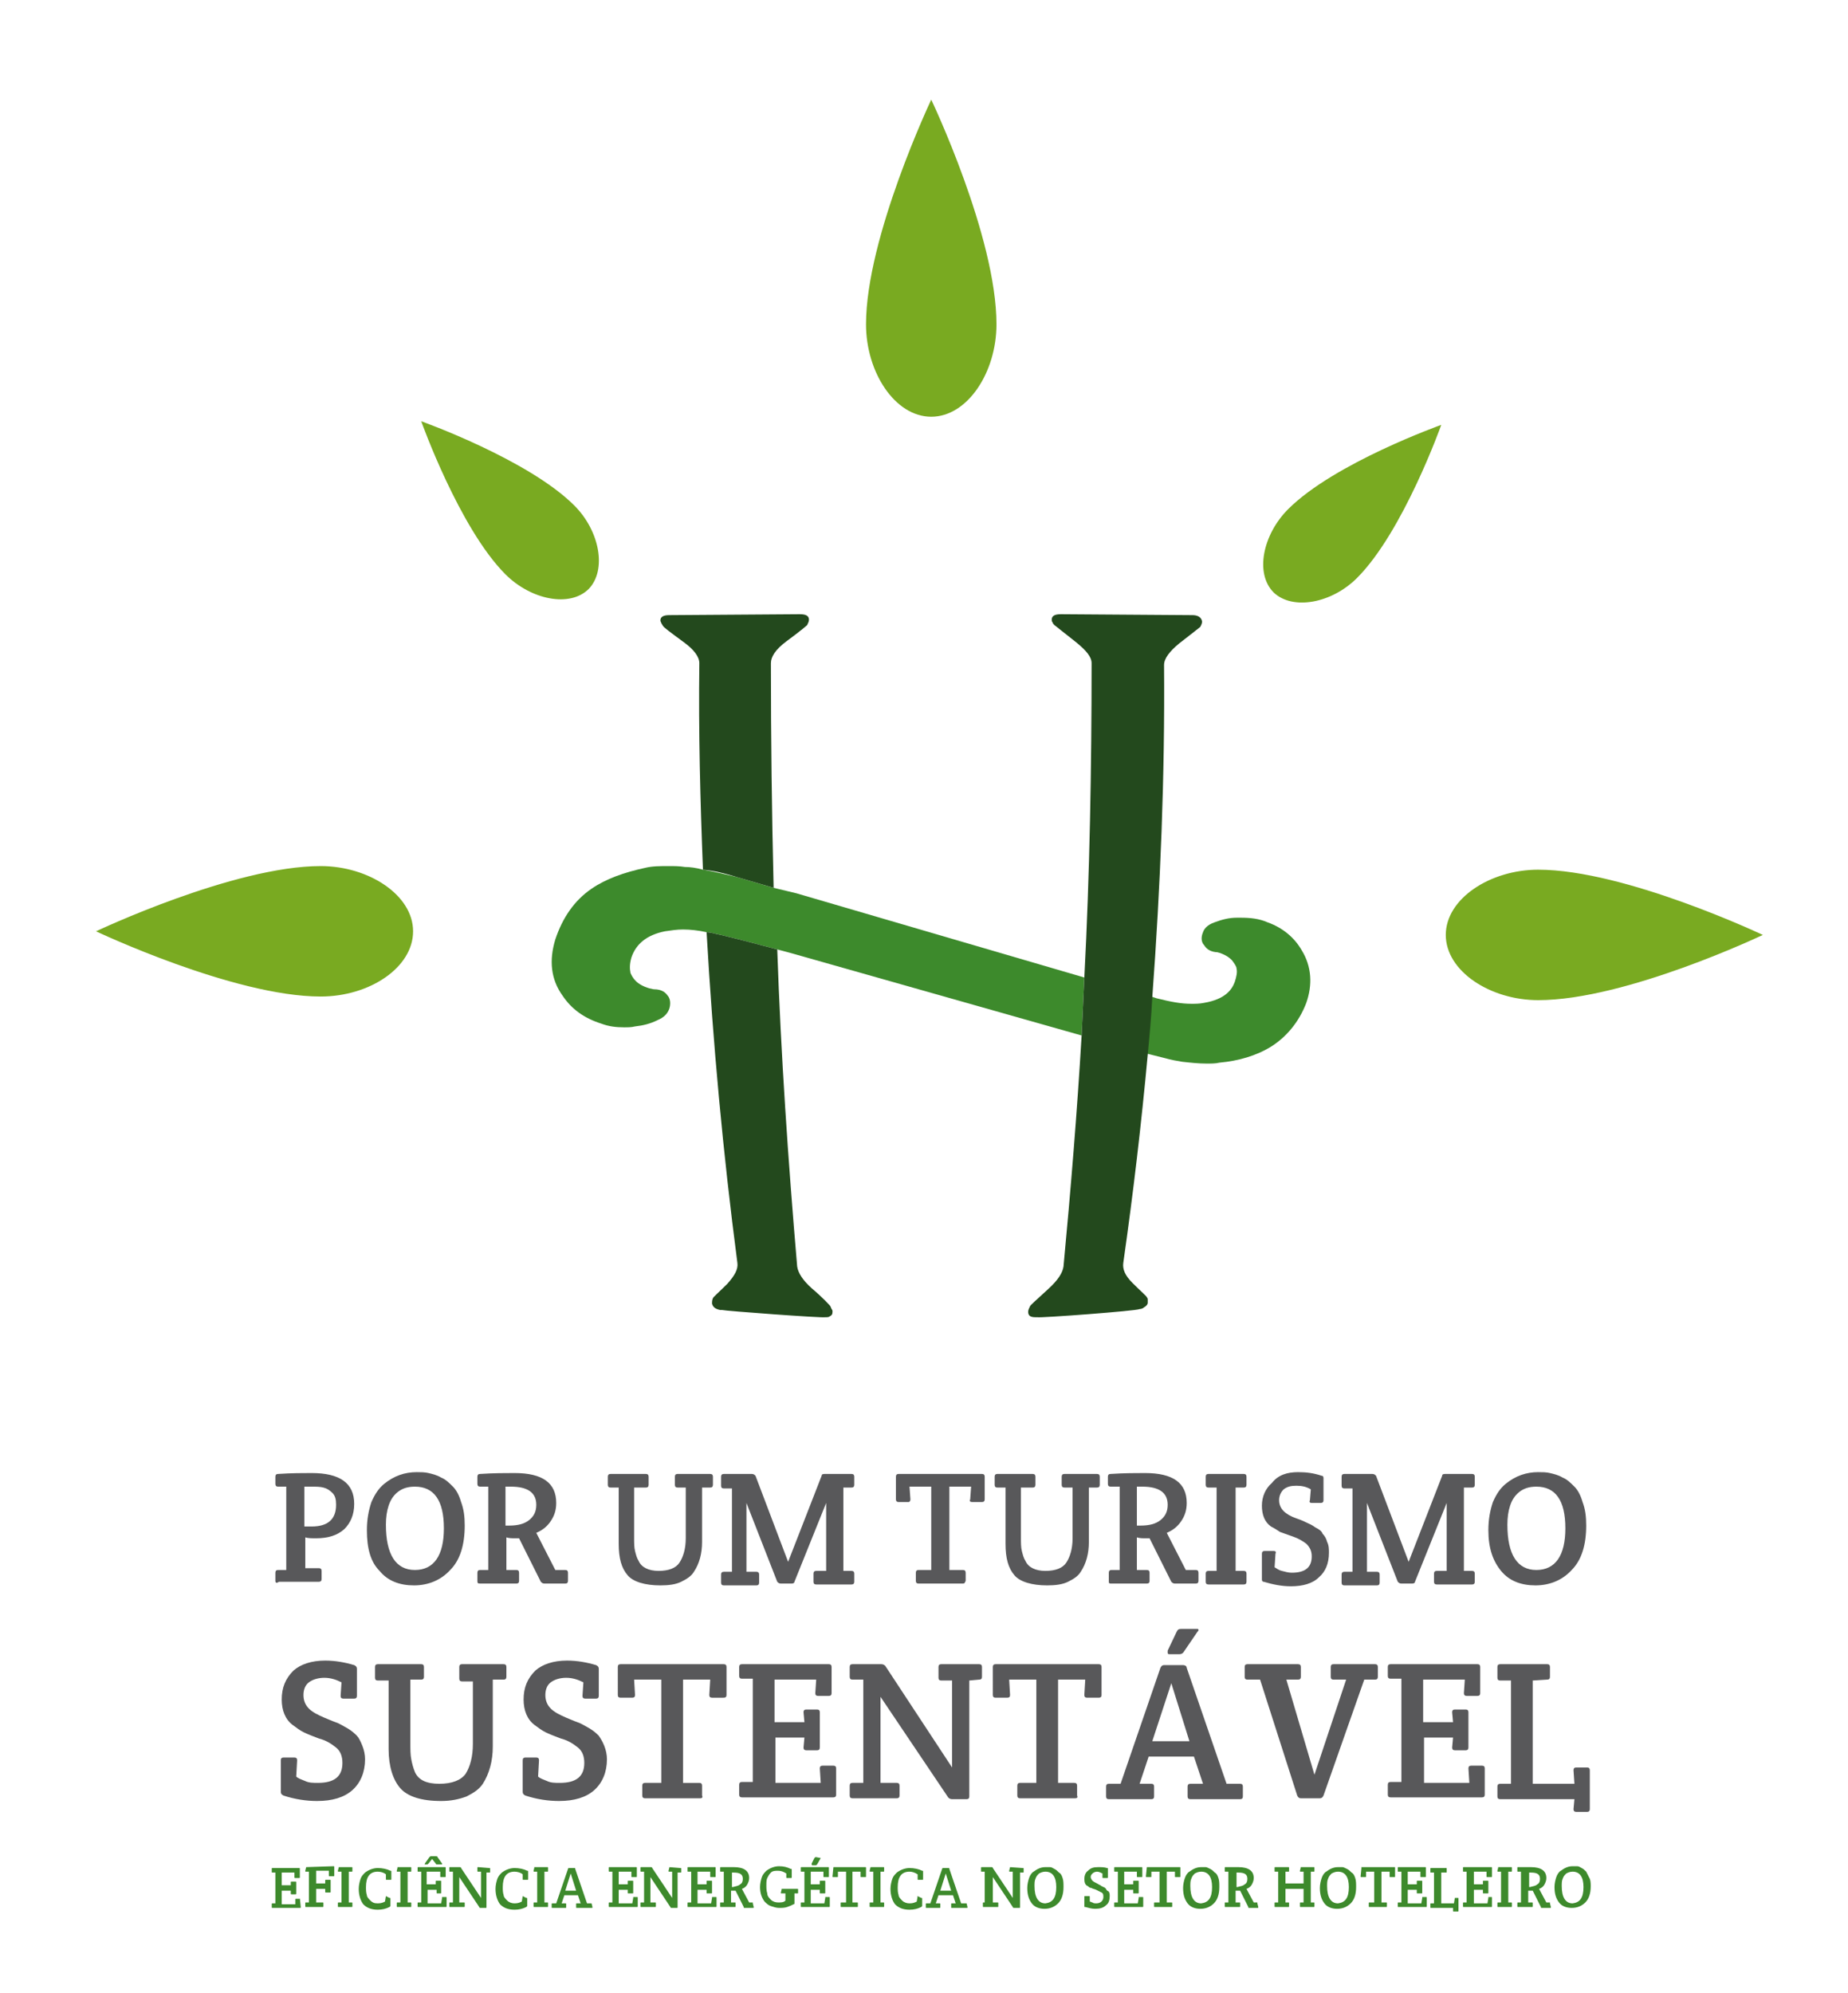
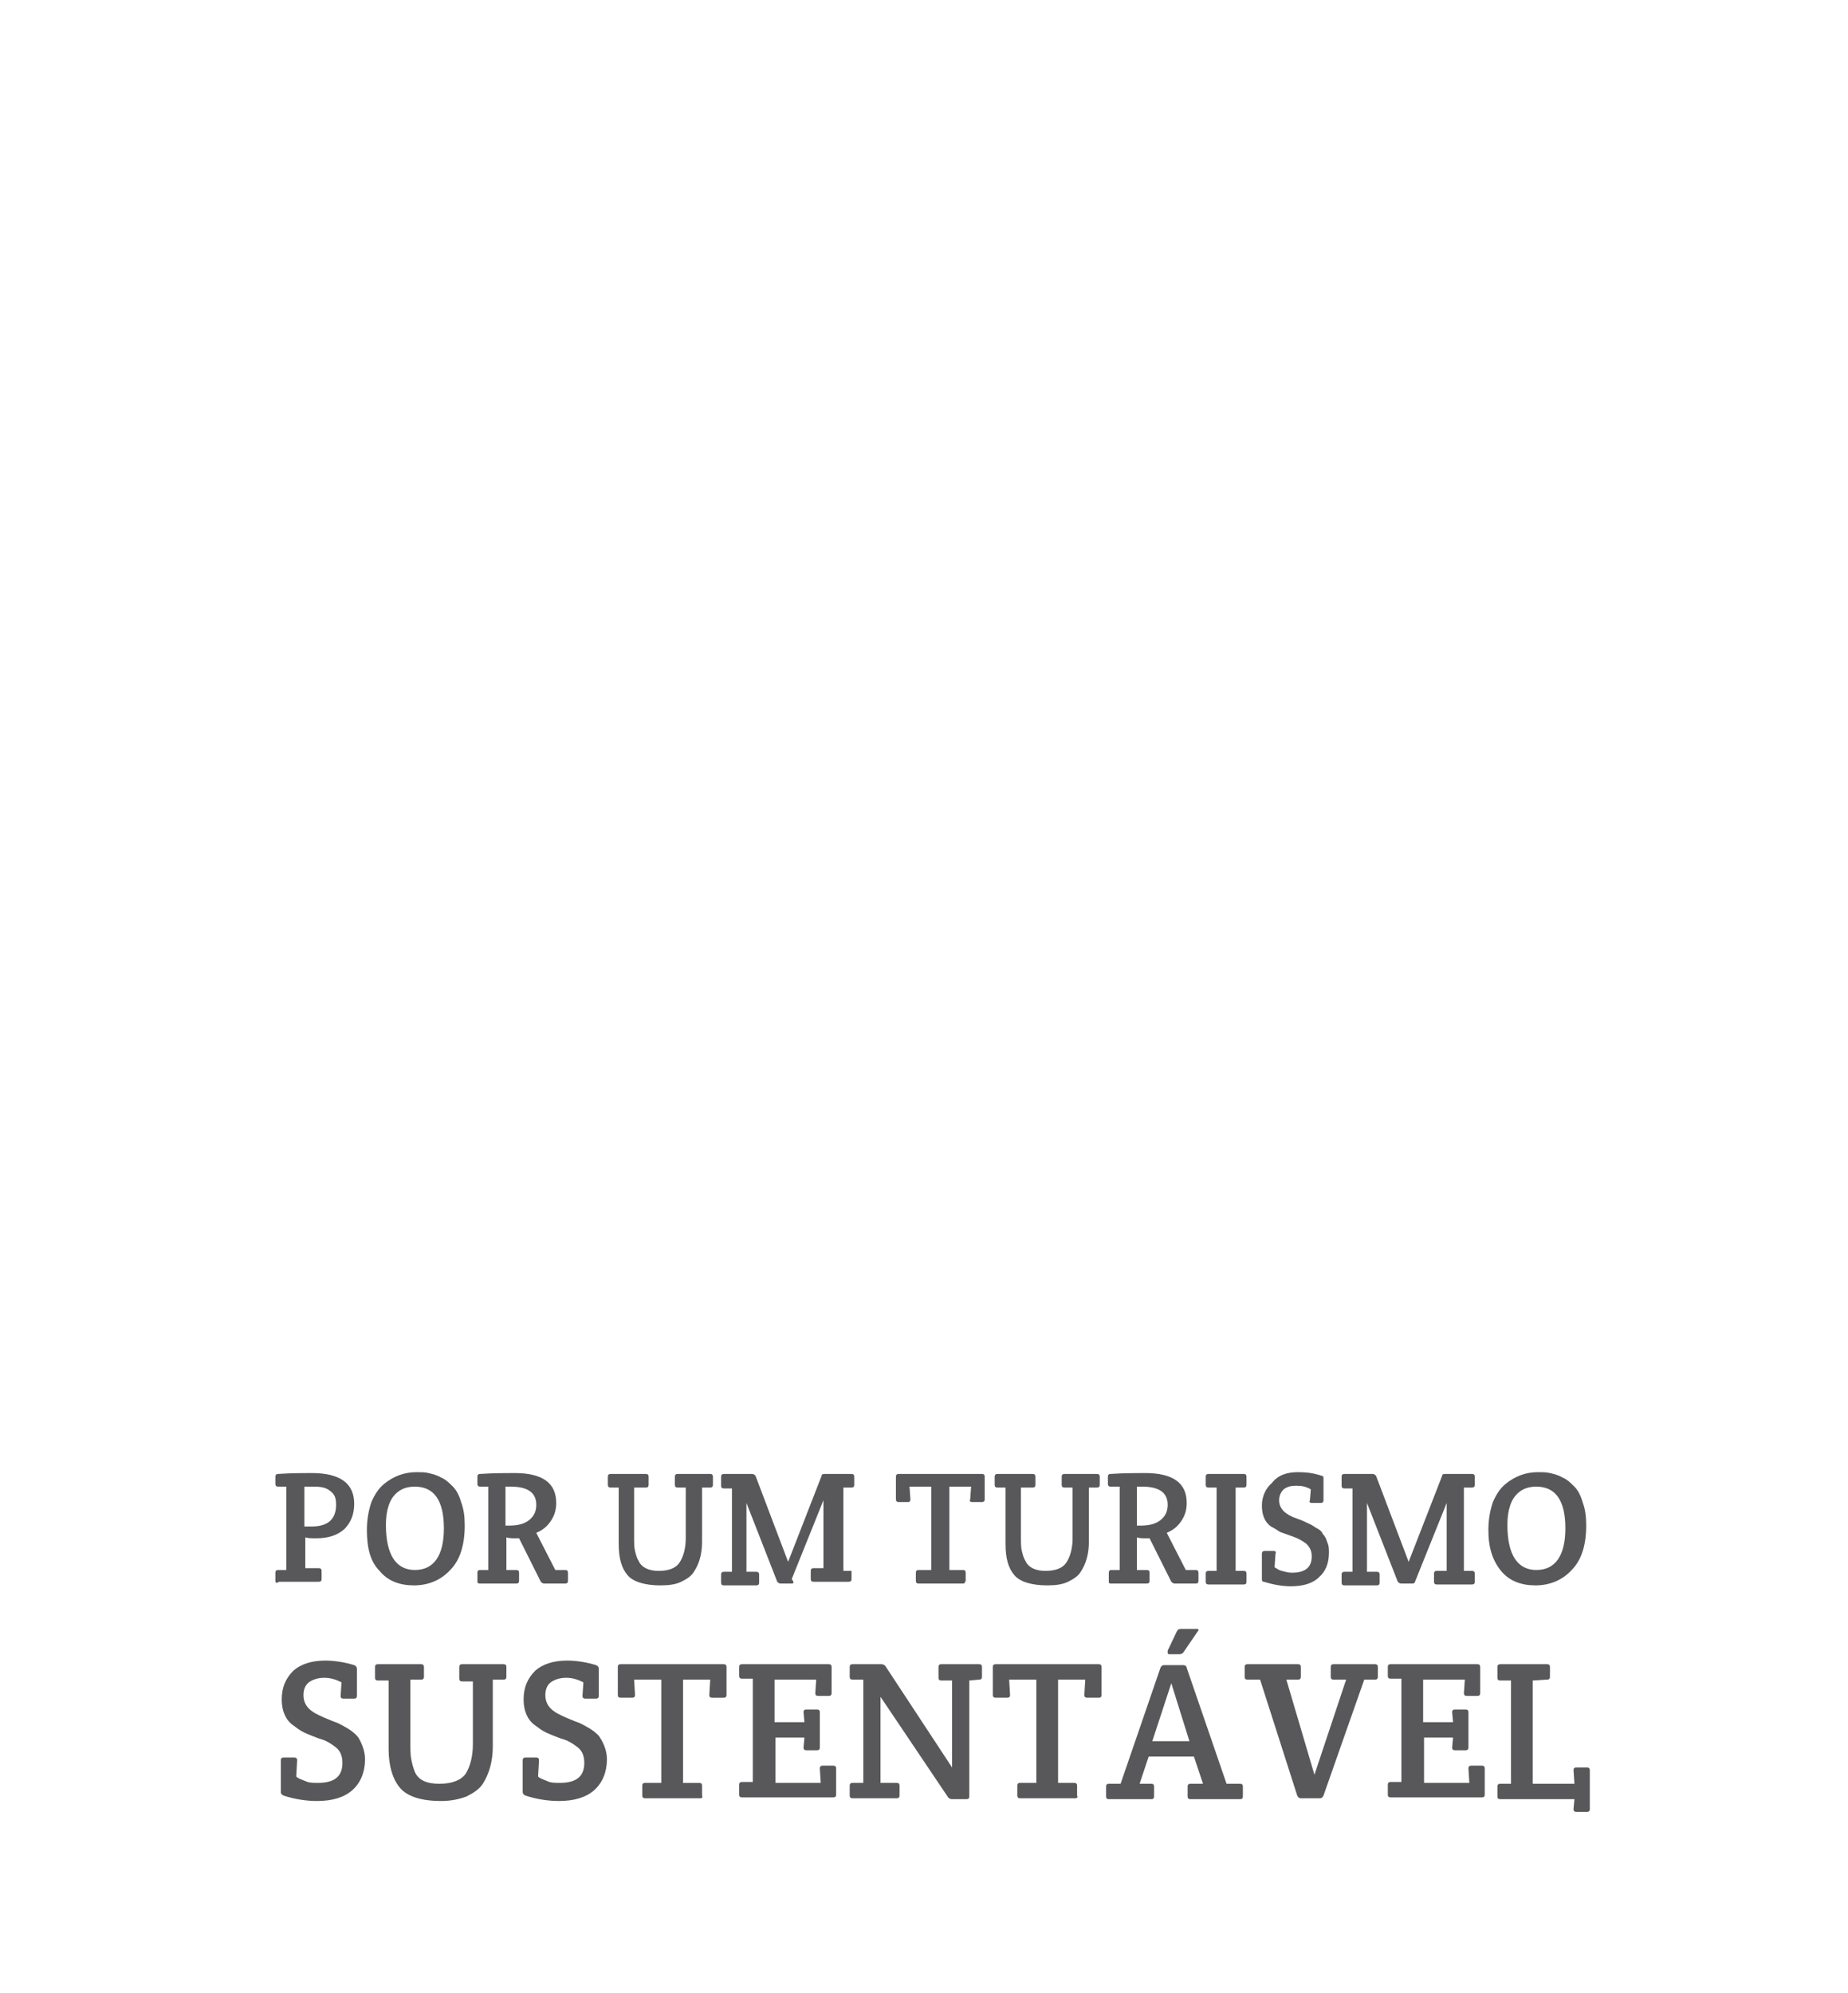
<svg xmlns="http://www.w3.org/2000/svg" version="1.1" x="0px" y="0px" width="204px" height="220px" viewBox="-10.6 -11 204 220" enable-background="new -10.6 -11 204 220" xml:space="preserve">
  <defs>
</defs>
-   <path fill="#58585A" d="M19.8,163.5v-0.9c0-0.2,0.1-0.3,0.3-0.3H21v-9.2h-0.9c-0.2,0-0.3-0.1-0.3-0.3V152c0-0.2,0.1-0.3,0.3-0.3  c1.5-0.1,2.7-0.1,3.7-0.1c3.1,0,4.7,1.1,4.7,3.4c0,1.2-0.4,2.1-1.1,2.8c-0.8,0.7-1.8,1-3.1,1c-0.5,0-0.9,0-1.2-0.1v3.4h1.5  c0.2,0,0.3,0.1,0.3,0.3v0.9c0,0.2-0.1,0.3-0.3,0.3h-4.4C19.9,163.8,19.8,163.7,19.8,163.5z M23,153.1v4.4c0.1,0,0.4,0,0.8,0  c1.8,0,2.7-0.8,2.7-2.4c0-0.6-0.1-1-0.4-1.3c-0.3-0.3-0.6-0.5-1-0.6c-0.4-0.1-0.8-0.1-1.4-0.1H23L23,153.1z M29.9,157.9  c0-1.2,0.2-2.2,0.5-3.1c0.4-0.9,0.8-1.5,1.4-2c1.1-0.9,2.3-1.3,3.6-1.3c0.4,0,0.9,0,1.3,0.1c0.4,0.1,0.9,0.2,1.4,0.5  c0.5,0.2,0.9,0.6,1.3,1c0.4,0.4,0.7,1,0.9,1.7c0.3,0.8,0.4,1.6,0.4,2.6c0,2.1-0.5,3.8-1.6,4.9c-1,1.1-2.4,1.7-4,1.7  c-1.6,0-2.9-0.5-3.8-1.6C30.3,161.4,29.9,159.9,29.9,157.9z M35.2,162.3c2.1,0,3.2-1.6,3.2-4.6c0-3.1-1.1-4.6-3.2-4.6  c-0.8,0-1.4,0.2-1.9,0.6c-0.5,0.4-0.8,0.9-1,1.5c-0.2,0.6-0.3,1.3-0.3,2.1C32,160.6,33.1,162.3,35.2,162.3z M42.1,163.5v-0.9  c0-0.2,0.1-0.3,0.3-0.3h0.9v-9.2h-0.9c-0.2,0-0.3-0.1-0.3-0.3V152c0-0.2,0.1-0.3,0.3-0.3c1.5-0.1,2.8-0.1,3.8-0.1  c3.1,0,4.6,1.1,4.6,3.3c0,0.8-0.2,1.4-0.6,2c-0.4,0.6-0.9,1-1.6,1.3l2.1,4.1h1.1c0.2,0,0.3,0.1,0.3,0.3v0.9c0,0.2-0.1,0.3-0.3,0.3  h-2.3c-0.2,0-0.3-0.1-0.4-0.2l-2.4-4.8h-0.4c-0.4,0-0.7,0-1-0.1v3.6h1.1c0.2,0,0.3,0.1,0.3,0.3v0.9c0,0.2-0.1,0.3-0.3,0.3h-4  C42.1,163.8,42.1,163.7,42.1,163.5z M45.2,153.1v4.3c0.1,0,0.2,0,0.4,0c1,0,1.7-0.2,2.2-0.6c0.5-0.4,0.8-0.9,0.8-1.7  c0-1.3-0.9-2-2.8-2L45.2,153.1L45.2,153.1z M59.4,153.2v5.5c0,0.6,0,1.1,0.1,1.5c0.1,0.4,0.2,0.8,0.4,1.1c0.3,0.7,1.1,1.1,2.2,1.1  c1.1,0,1.9-0.3,2.3-0.9c0.4-0.6,0.7-1.5,0.7-2.7v-5.6h-0.9c-0.2,0-0.3-0.1-0.3-0.3V152c0-0.2,0.1-0.3,0.3-0.3h3.6  c0.2,0,0.3,0.1,0.3,0.3v0.9c0,0.2-0.1,0.3-0.3,0.3h-0.9v6c0,1.3-0.3,2.4-0.9,3.3c-0.3,0.5-0.8,0.8-1.4,1.1c-0.6,0.3-1.4,0.4-2.3,0.4  c-1.7,0-3-0.4-3.6-1.1c-0.7-0.8-1-1.9-1-3.5v-6.2h-0.9c-0.2,0-0.3-0.1-0.3-0.3V152c0-0.2,0.1-0.3,0.3-0.3h3.9c0.2,0,0.3,0.1,0.3,0.3  v0.9c0,0.2-0.1,0.3-0.3,0.3L59.4,153.2L59.4,153.2z M76.8,163.8h-1.2c-0.2,0-0.3-0.1-0.4-0.2l-3.4-8.7v7.6h1.1  c0.2,0,0.3,0.1,0.3,0.3v0.9c0,0.2-0.1,0.3-0.3,0.3h-3.6c-0.2,0-0.3-0.1-0.3-0.3v-0.9c0-0.2,0.1-0.3,0.3-0.3h0.9v-9.2h-0.9  c-0.2,0-0.3-0.1-0.3-0.3V152c0-0.2,0.1-0.3,0.3-0.3h3.1c0.2,0,0.3,0.1,0.4,0.2l3.6,9.5l3.7-9.5c0-0.2,0.2-0.2,0.4-0.2h2.9  c0.2,0,0.3,0.1,0.3,0.3v0.9c0,0.2-0.1,0.3-0.3,0.3h-0.9v9.2h0.9c0.2,0,0.3,0.1,0.3,0.3v0.9c0,0.2-0.1,0.3-0.3,0.3h-3.9  c-0.2,0-0.3-0.1-0.3-0.3v-0.9c0-0.2,0.1-0.3,0.3-0.3h1.1v-7.5l-3.5,8.7C77.1,163.7,77,163.8,76.8,163.8z M95.7,163.8h-4.9  c-0.2,0-0.3-0.1-0.3-0.3v-0.9c0-0.2,0.1-0.3,0.3-0.3h1.4v-9.2h-2.4l0.1,1.4c0,0.2-0.1,0.3-0.2,0.3h-1.1c-0.2,0-0.3-0.1-0.3-0.3V152  c0-0.2,0.1-0.3,0.3-0.3h9.2c0.2,0,0.3,0.1,0.3,0.3v2.5c0,0.2-0.1,0.3-0.3,0.3h-1.1c-0.2,0-0.3-0.1-0.2-0.3l0.1-1.4h-2.4v9.2h1.5  c0.2,0,0.3,0.1,0.3,0.3v0.9C95.9,163.7,95.9,163.8,95.7,163.8z M102.1,153.2v5.5c0,0.6,0,1.1,0.1,1.5c0.1,0.4,0.2,0.8,0.4,1.1  c0.3,0.7,1.1,1.1,2.2,1.1s1.9-0.3,2.3-0.9c0.4-0.6,0.7-1.5,0.7-2.7v-5.6h-0.9c-0.2,0-0.3-0.1-0.3-0.3V152c0-0.2,0.1-0.3,0.3-0.3h3.6  c0.2,0,0.3,0.1,0.3,0.3v0.9c0,0.2-0.1,0.3-0.3,0.3h-0.9v6c0,1.3-0.3,2.4-0.9,3.3c-0.3,0.5-0.8,0.8-1.4,1.1c-0.6,0.3-1.4,0.4-2.3,0.4  c-1.7,0-3-0.4-3.6-1.1c-0.7-0.8-1-1.9-1-3.5v-6.2h-0.9c-0.2,0-0.3-0.1-0.3-0.3V152c0-0.2,0.1-0.3,0.3-0.3h3.9c0.2,0,0.3,0.1,0.3,0.3  v0.9c0,0.2-0.1,0.3-0.3,0.3L102.1,153.2L102.1,153.2z M111.8,163.5v-0.9c0-0.2,0.1-0.3,0.3-0.3h0.9v-9.2H112c-0.2,0-0.3-0.1-0.3-0.3  V152c0-0.2,0.1-0.3,0.3-0.3c1.5-0.1,2.8-0.1,3.8-0.1c3.1,0,4.6,1.1,4.6,3.3c0,0.8-0.2,1.4-0.6,2c-0.4,0.6-0.9,1-1.6,1.3l2.1,4.1h1.1  c0.2,0,0.3,0.1,0.3,0.3v0.9c0,0.2-0.1,0.3-0.3,0.3h-2.3c-0.2,0-0.3-0.1-0.4-0.2l-2.4-4.8h-0.4c-0.4,0-0.7,0-1-0.1v3.6h1.1  c0.2,0,0.3,0.1,0.3,0.3v0.9c0,0.2-0.1,0.3-0.3,0.3h-4C111.8,163.8,111.8,163.7,111.8,163.5z M114.9,153.1v4.3c0.1,0,0.2,0,0.4,0  c1,0,1.7-0.2,2.2-0.6c0.5-0.4,0.8-0.9,0.8-1.7c0-1.3-0.9-2-2.8-2L114.9,153.1L114.9,153.1z M125.8,153.2v9.2h0.9  c0.2,0,0.3,0.1,0.3,0.3v0.9c0,0.2-0.1,0.3-0.3,0.3h-3.9c-0.2,0-0.3-0.1-0.3-0.3v-0.9c0-0.2,0.1-0.3,0.3-0.3h0.9v-9.2h-0.9  c-0.2,0-0.3-0.1-0.3-0.3V152c0-0.2,0.1-0.3,0.3-0.3h3.9c0.2,0,0.3,0.1,0.3,0.3v0.9c0,0.2-0.1,0.3-0.3,0.3H125.8z M132.7,151.5  c0.9,0,1.7,0.1,2.6,0.4c0.2,0,0.2,0.2,0.2,0.3v2.4c0,0.2-0.1,0.3-0.3,0.3h-1c-0.2,0-0.3-0.1-0.2-0.3l0.1-1.2c-0.5-0.3-1-0.4-1.6-0.4  c-0.6,0-1,0.1-1.4,0.4c-0.3,0.3-0.5,0.7-0.5,1.2c0,0.5,0.2,0.9,0.5,1.2c0.3,0.3,0.8,0.6,1.4,0.8c0.6,0.2,1,0.4,1.2,0.5  c0.2,0.1,0.5,0.2,0.9,0.5c0.4,0.2,0.7,0.4,0.8,0.7c0.2,0.2,0.4,0.5,0.5,0.9c0.2,0.4,0.2,0.8,0.2,1.2c0,1.2-0.4,2.1-1.1,2.7  c-0.7,0.7-1.8,1-3.1,1c-1,0-2-0.2-3-0.5c-0.2,0-0.2-0.2-0.2-0.3v-2.8c0-0.2,0.1-0.3,0.3-0.3h1c0.2,0,0.3,0.1,0.2,0.3l-0.1,1.5  c0.2,0.1,0.4,0.3,0.8,0.4c0.4,0.1,0.7,0.2,1.1,0.2c1.5,0,2.2-0.6,2.2-1.8c0-0.6-0.2-1-0.6-1.4c-0.4-0.3-0.9-0.6-1.5-0.8  c-0.6-0.2-1.1-0.4-1.4-0.5c-0.3-0.2-0.6-0.4-1-0.6c-0.7-0.5-1-1.3-1-2.3c0-1,0.4-1.9,1.1-2.5C130.5,151.8,131.5,151.5,132.7,151.5z   M145.3,163.8h-1.2c-0.2,0-0.3-0.1-0.4-0.2l-3.4-8.7v7.6h1.1c0.2,0,0.3,0.1,0.3,0.3v0.9c0,0.2-0.1,0.3-0.3,0.3h-3.6  c-0.2,0-0.3-0.1-0.3-0.3v-0.9c0-0.2,0.1-0.3,0.3-0.3h0.9v-9.2h-0.9c-0.2,0-0.3-0.1-0.3-0.3V152c0-0.2,0.1-0.3,0.3-0.3h3.1  c0.2,0,0.3,0.1,0.4,0.2l3.6,9.5l3.7-9.5c0-0.2,0.2-0.2,0.4-0.2h2.9c0.2,0,0.3,0.1,0.3,0.3v0.9c0,0.2-0.1,0.3-0.3,0.3H151v9.2h0.9  c0.2,0,0.3,0.1,0.3,0.3v0.9c0,0.2-0.1,0.3-0.3,0.3h-3.9c-0.2,0-0.3-0.1-0.3-0.3v-0.9c0-0.2,0.1-0.3,0.3-0.3h1.1v-7.5l-3.5,8.7  C145.6,163.7,145.5,163.8,145.3,163.8z M153.7,157.9c0-1.2,0.2-2.2,0.5-3.1c0.4-0.9,0.8-1.5,1.4-2c1.1-0.9,2.3-1.3,3.6-1.3  c0.4,0,0.9,0,1.3,0.1c0.4,0.1,0.9,0.2,1.4,0.5c0.5,0.2,0.9,0.6,1.3,1c0.4,0.4,0.7,1,0.9,1.7c0.3,0.8,0.4,1.6,0.4,2.6  c0,2.1-0.5,3.8-1.6,4.9c-1,1.1-2.4,1.7-4,1.7c-1.6,0-2.9-0.5-3.8-1.6S153.7,159.9,153.7,157.9z M159,162.3c2.1,0,3.2-1.6,3.2-4.6  c0-3.1-1.1-4.6-3.2-4.6c-0.8,0-1.4,0.2-1.9,0.6s-0.8,0.9-1,1.5c-0.2,0.6-0.3,1.3-0.3,2.1C155.8,160.6,156.9,162.3,159,162.3z   M25.3,172.3c1.1,0,2.2,0.2,3.2,0.5c0.2,0.1,0.3,0.2,0.3,0.4v3c0,0.2-0.1,0.3-0.3,0.3h-1.2c-0.2,0-0.3-0.1-0.3-0.3l0.1-1.5  c-0.6-0.3-1.2-0.5-1.9-0.5c-0.7,0-1.3,0.2-1.7,0.5c-0.4,0.3-0.6,0.8-0.6,1.4c0,0.6,0.2,1.1,0.6,1.5c0.4,0.4,1,0.7,1.7,1  c0.7,0.3,1.2,0.5,1.5,0.6c0.2,0.1,0.6,0.3,1.1,0.6c0.5,0.3,0.8,0.6,1,0.8s0.4,0.6,0.6,1.1c0.2,0.5,0.3,1,0.3,1.5  c0,1.4-0.5,2.6-1.4,3.4c-0.9,0.8-2.2,1.2-3.9,1.2c-1.2,0-2.5-0.2-3.7-0.6c-0.2-0.1-0.3-0.2-0.3-0.4v-3.5c0-0.2,0.1-0.3,0.3-0.3h1.2  c0.2,0,0.3,0.1,0.3,0.3l-0.1,1.8c0.2,0.2,0.5,0.3,1,0.5c0.4,0.2,0.9,0.2,1.4,0.2c1.8,0,2.7-0.7,2.7-2.2c0-0.7-0.2-1.3-0.7-1.7  c-0.5-0.4-1.1-0.8-1.9-1c-0.8-0.3-1.3-0.5-1.7-0.7s-0.8-0.5-1.2-0.8c-0.8-0.6-1.2-1.6-1.2-2.8c0-1.3,0.4-2.3,1.3-3.2  C22.6,172.7,23.8,172.3,25.3,172.3z M34.7,174.5v6.9c0,0.7,0,1.3,0.1,1.8c0.1,0.5,0.2,0.9,0.4,1.4c0.4,0.9,1.3,1.3,2.7,1.3  c1.4,0,2.4-0.4,2.9-1.1c0.5-0.8,0.8-1.9,0.8-3.3v-6.9h-1.2c-0.2,0-0.3-0.1-0.3-0.3V173c0-0.2,0.1-0.3,0.3-0.3H45  c0.2,0,0.3,0.1,0.3,0.3v1.1c0,0.2-0.1,0.3-0.3,0.3h-1.2v7.4c0,1.6-0.4,3-1.1,4.1c-0.4,0.6-1,1-1.8,1.4c-0.8,0.3-1.7,0.5-2.8,0.5  c-2.2,0-3.7-0.5-4.5-1.4c-0.8-0.9-1.3-2.4-1.3-4.3v-7.6h-1.2c-0.2,0-0.3-0.1-0.3-0.3V173c0-0.2,0.1-0.3,0.3-0.3h4.8  c0.2,0,0.3,0.1,0.3,0.3v1.1c0,0.2-0.1,0.3-0.3,0.3H34.7z M52,172.3c1.1,0,2.2,0.2,3.2,0.5c0.2,0.1,0.3,0.2,0.3,0.4v3  c0,0.2-0.1,0.3-0.3,0.3H54c-0.2,0-0.3-0.1-0.3-0.3l0.1-1.5c-0.6-0.3-1.2-0.5-1.9-0.5c-0.7,0-1.3,0.2-1.7,0.5  c-0.4,0.3-0.6,0.8-0.6,1.4c0,0.6,0.2,1.1,0.6,1.5c0.4,0.4,1,0.7,1.7,1c0.7,0.3,1.2,0.5,1.5,0.6c0.2,0.1,0.6,0.3,1.1,0.6  c0.5,0.3,0.8,0.6,1,0.8c0.2,0.3,0.4,0.6,0.6,1.1c0.2,0.5,0.3,1,0.3,1.5c0,1.4-0.5,2.6-1.4,3.4c-0.9,0.8-2.2,1.2-3.9,1.2  c-1.2,0-2.5-0.2-3.7-0.6c-0.2-0.1-0.3-0.2-0.3-0.4v-3.5c0-0.2,0.1-0.3,0.3-0.3h1.2c0.2,0,0.3,0.1,0.3,0.3l-0.1,1.8  c0.2,0.2,0.5,0.3,1,0.5c0.4,0.2,0.9,0.2,1.4,0.2c1.8,0,2.7-0.7,2.7-2.2c0-0.7-0.2-1.3-0.7-1.7c-0.5-0.4-1.1-0.8-1.9-1  c-0.8-0.3-1.3-0.5-1.7-0.7c-0.4-0.2-0.8-0.5-1.2-0.8c-0.8-0.6-1.2-1.6-1.2-2.8c0-1.3,0.4-2.3,1.3-3.2  C49.3,172.7,50.5,172.3,52,172.3z M66.7,187.5h-6.1c-0.2,0-0.3-0.1-0.3-0.3v-1.1c0-0.2,0.1-0.3,0.3-0.3h1.8v-11.4h-3l0.1,1.7  c0,0.2-0.1,0.3-0.3,0.3h-1.3c-0.2,0-0.3-0.1-0.3-0.3V173c0-0.2,0.1-0.3,0.3-0.3h11.4c0.2,0,0.3,0.1,0.3,0.3v3.1  c0,0.2-0.1,0.3-0.3,0.3H68c-0.2,0-0.3-0.1-0.3-0.3l0.1-1.7h-3v11.4h1.8c0.2,0,0.3,0.1,0.3,0.3v1.1C67,187.4,66.9,187.5,66.7,187.5z   M74.9,174.4v4.7h3.3l-0.1-1.1c0-0.2,0.1-0.3,0.3-0.3h1.2c0.2,0,0.3,0.1,0.3,0.3v3.9c0,0.2-0.1,0.3-0.3,0.3h-1.2  c-0.2,0-0.3-0.1-0.3-0.3l0.1-1.1h-3.2v5h5l-0.1-1.6c0-0.2,0.1-0.3,0.3-0.3h1.2c0.2,0,0.3,0.1,0.3,0.3v2.9c0,0.2-0.1,0.3-0.3,0.3  H71.3c-0.2,0-0.3-0.1-0.3-0.3v-1.1c0-0.2,0.1-0.3,0.3-0.3h1.2v-11.4h-1.2c-0.2,0-0.3-0.1-0.3-0.3V173c0-0.2,0.1-0.3,0.3-0.3h9.6  c0.2,0,0.3,0.1,0.3,0.3v2.9c0,0.2-0.1,0.3-0.3,0.3h-1.2c-0.2,0-0.3-0.1-0.3-0.3l0.1-1.5H74.9z M96.4,174.5v12.8  c0,0.2-0.1,0.3-0.3,0.3h-1.6c-0.2,0-0.4-0.1-0.5-0.3l-7.4-11v9.5h1.8c0.2,0,0.3,0.1,0.3,0.3v1.1c0,0.2-0.1,0.3-0.3,0.3h-4.9  c-0.2,0-0.3-0.1-0.3-0.3v-1.1c0-0.2,0.1-0.3,0.3-0.3h1.2v-11.4h-1.2c-0.2,0-0.3-0.1-0.3-0.3V173c0-0.2,0.1-0.3,0.3-0.3h3.2  c0.2,0,0.4,0.1,0.5,0.3l7.3,11.1v-9.6h-1.2c-0.2,0-0.3-0.1-0.3-0.3V173c0-0.2,0.1-0.3,0.3-0.3h4.2c0.2,0,0.3,0.1,0.3,0.3v1.1  c0,0.2-0.1,0.3-0.3,0.3L96.4,174.5L96.4,174.5z M108.1,187.5H102c-0.2,0-0.3-0.1-0.3-0.3v-1.1c0-0.2,0.1-0.3,0.3-0.3h1.8v-11.4h-3  l0.1,1.7c0,0.2-0.1,0.3-0.3,0.3h-1.3c-0.2,0-0.3-0.1-0.3-0.3V173c0-0.2,0.1-0.3,0.3-0.3h11.4c0.2,0,0.3,0.1,0.3,0.3v3.1  c0,0.2-0.1,0.3-0.3,0.3h-1.3c-0.2,0-0.3-0.1-0.3-0.3l0.1-1.7h-3v11.4h1.8c0.2,0,0.3,0.1,0.3,0.3v1.1  C108.4,187.4,108.3,187.5,108.1,187.5z M116.2,182.9l-1,3h1.3c0.2,0,0.3,0.1,0.3,0.3v1.1c0,0.2-0.1,0.3-0.3,0.3h-4.7  c-0.2,0-0.3-0.1-0.3-0.3v-1.1c0-0.2,0.1-0.3,0.3-0.3h1.3l4.4-12.8c0.1-0.2,0.2-0.3,0.4-0.3h2.1c0.2,0,0.4,0.1,0.4,0.3l4.4,12.8h1.5  c0.2,0,0.3,0.1,0.3,0.3v1.1c0,0.2-0.1,0.3-0.3,0.3h-5.5c-0.2,0-0.3-0.1-0.3-0.3v-1.1c0-0.2,0.1-0.3,0.3-0.3h1.4l-1-3H116.2z   M118.7,174.8l-2.1,6.4h4.1L118.7,174.8z M118.3,171.2l1-2.1c0.1-0.2,0.2-0.3,0.5-0.3h1.7c0.1,0,0.2,0,0.2,0.1c0,0.1,0,0.1-0.1,0.2  l-1.5,2.2c-0.1,0.2-0.3,0.3-0.5,0.3h-1.1c-0.2,0-0.2-0.1-0.2-0.2C118.3,171.3,118.3,171.3,118.3,171.2z M132.6,187.2l-4.1-12.8h-1.4  c-0.2,0-0.3-0.1-0.3-0.3V173c0-0.2,0.1-0.3,0.3-0.3h5.6c0.2,0,0.3,0.1,0.3,0.3v1.1c0,0.2-0.1,0.3-0.3,0.3h-1.3l3.1,10.5l3.5-10.5  h-1.4c-0.2,0-0.3-0.1-0.3-0.3V173c0-0.2,0.1-0.3,0.3-0.3h4.6c0.2,0,0.3,0.1,0.3,0.3v1.1c0,0.2-0.1,0.3-0.3,0.3h-1.2l-4.5,12.8  c-0.1,0.2-0.2,0.3-0.4,0.3H133C132.8,187.5,132.7,187.4,132.6,187.2z M146.5,174.4v4.7h3.3l-0.1-1.1c0-0.2,0.1-0.3,0.3-0.3h1.2  c0.2,0,0.3,0.1,0.3,0.3v3.9c0,0.2-0.1,0.3-0.3,0.3H150c-0.2,0-0.3-0.1-0.3-0.3l0.1-1.1h-3.2v5h5l-0.1-1.6c0-0.2,0.1-0.3,0.3-0.3h1.2  c0.2,0,0.3,0.1,0.3,0.3v2.9c0,0.2-0.1,0.3-0.3,0.3h-10.1c-0.2,0-0.3-0.1-0.3-0.3v-1.1c0-0.2,0.1-0.3,0.3-0.3h1.2v-11.4h-1.2  c-0.2,0-0.3-0.1-0.3-0.3V173c0-0.2,0.1-0.3,0.3-0.3h9.6c0.2,0,0.3,0.1,0.3,0.3v2.9c0,0.2-0.1,0.3-0.3,0.3h-1.2  c-0.2,0-0.3-0.1-0.3-0.3l0.1-1.5H146.5z M158.6,174.5v11.4h4.6l-0.1-1.5c0-0.2,0.1-0.3,0.3-0.3h1.2c0.2,0,0.3,0.1,0.3,0.3v4.3  c0,0.2-0.1,0.3-0.3,0.3h-1.2c-0.2,0-0.3-0.1-0.3-0.3l0.1-1.1H155c-0.2,0-0.3-0.1-0.3-0.3v-1.1c0-0.2,0.1-0.3,0.3-0.3h1.2v-11.4H155  c-0.2,0-0.3-0.1-0.3-0.3V173c0-0.2,0.1-0.3,0.3-0.3h5.2c0.2,0,0.3,0.1,0.3,0.3v1.1c0,0.2-0.1,0.3-0.3,0.3L158.6,174.5L158.6,174.5z" />
-   <path fill="#3D8A2C" d="M22.5,198.5C22.6,198.5,22.6,198.5,22.5,198.5l0.1,1c0,0.1,0,0.1-0.1,0.1h-3c-0.1,0-0.1,0-0.1-0.1v-0.3  c0-0.1,0-0.1,0.1-0.1h0.3v-3.4h-0.3c-0.1,0-0.1,0-0.1-0.1v-0.3c0-0.1,0-0.1,0.1-0.1h2.9c0.1,0,0.1,0,0.1,0.1v0.9  c0,0.1,0,0.1-0.1,0.1H22c-0.1,0-0.1,0-0.1-0.1l0-0.5h-1.4v1.4h1l0-0.3c0-0.1,0-0.1,0.1-0.1H22c0.1,0,0.1,0,0.1,0.1v1.2  c0,0.1,0,0.1-0.1,0.1h-0.4c-0.1,0-0.1,0-0.1-0.1l0-0.3h-1v1.5h1.5l0-0.5c0-0.1,0-0.1,0.1-0.1H22.5L22.5,198.5z M23.2,195.1  C23.2,195.1,23.1,195.2,23.2,195.1l-0.1,0.4c0,0.1,0,0.1,0.1,0.1h0.3v3.4h-0.3c-0.1,0-0.1,0-0.1,0.1v0.3c0,0.1,0,0.1,0.1,0.1H25  c0.1,0,0.1,0,0.1-0.1v-0.3c0-0.1,0-0.1-0.1-0.1h-0.7v-1.5h1l0,0.3c0,0.1,0,0.1,0.1,0.1h0.4c0.1,0,0.1,0,0.1-0.1v-1.2  c0-0.1,0-0.1-0.1-0.1h-0.4c-0.1,0-0.1,0-0.1,0.1l0,0.3h-1v-1.4h1.4l0,0.5c0,0.1,0,0.1,0.1,0.1h0.4c0.1,0,0.1,0,0.1-0.1v-0.9  c0-0.1,0-0.1-0.1-0.1L23.2,195.1L23.2,195.1z M26.8,195.1C26.8,195.1,26.7,195.2,26.8,195.1l-0.1,0.4c0,0.1,0,0.1,0.1,0.1h0.3v3.4  h-0.3c-0.1,0-0.1,0-0.1,0.1v0.3c0,0.1,0,0.1,0.1,0.1h1.4c0.1,0,0.1,0,0.1-0.1v-0.3c0-0.1,0-0.1-0.1-0.1h-0.3v-3.4h0.3  c0.1,0,0.1,0,0.1-0.1v-0.3c0-0.1,0-0.1-0.1-0.1H26.8z M32,198.3C32,198.3,31.9,198.4,32,198.3l-0.1,0.6c-0.2,0.1-0.4,0.2-0.8,0.2  s-0.6-0.1-0.8-0.3c-0.2-0.2-0.4-0.4-0.4-0.6c-0.1-0.3-0.1-0.6-0.1-0.9c0-1.1,0.4-1.7,1.3-1.7c0.3,0,0.7,0.1,0.9,0.3l0,0.5  c0,0.1,0,0.1,0.1,0.1h0.4c0.1,0,0.1,0,0.1-0.1v-0.8c0-0.1,0-0.1-0.1-0.1c-0.4-0.2-0.9-0.3-1.4-0.3c-0.5,0-1,0.2-1.4,0.5  c-0.2,0.2-0.4,0.4-0.5,0.7c-0.1,0.3-0.2,0.7-0.2,1.1c0,0.7,0.2,1.3,0.5,1.7c0.4,0.4,0.9,0.6,1.6,0.6c0.5,0,0.9-0.1,1.3-0.3  c0,0,0.1-0.1,0.1-0.1v-0.8c0-0.1,0-0.1-0.1-0.1L32,198.3L32,198.3z M33.3,195.1C33.2,195.1,33.2,195.2,33.3,195.1l-0.1,0.4  c0,0.1,0,0.1,0.1,0.1h0.3v3.4h-0.3c-0.1,0-0.1,0-0.1,0.1v0.3c0,0.1,0,0.1,0.1,0.1h1.4c0.1,0,0.1,0,0.1-0.1v-0.3c0-0.1,0-0.1-0.1-0.1  h-0.3v-3.4h0.3c0.1,0,0.1,0,0.1-0.1v-0.3c0-0.1,0-0.1-0.1-0.1H33.3z M36.5,194.8c0.1,0,0.1,0,0.2-0.1l0.4-0.5l0.4,0.5  c0,0.1,0.1,0.1,0.2,0.1h0.4c0,0,0.1,0,0.1,0s0,0,0-0.1l-0.5-0.7c0-0.1-0.1-0.1-0.2-0.1h-0.5c-0.1,0-0.1,0-0.2,0.1l-0.5,0.7  c0,0,0,0,0,0.1s0,0,0.1,0H36.5z M38.2,198.5C38.1,198.5,38.1,198.5,38.2,198.5l-0.1,0.6h-1.5v-1.5h1l0,0.3c0,0.1,0,0.1,0.1,0.1H38  c0.1,0,0.1,0,0.1-0.1v-1.2c0-0.1,0-0.1-0.1-0.1h-0.4c-0.1,0-0.1,0-0.1,0.1l0,0.3h-1v-1.4H38l0,0.5c0,0.1,0,0.1,0.1,0.1h0.4  c0.1,0,0.1,0,0.1-0.1v-0.9c0-0.1,0-0.1-0.1-0.1h-2.9c-0.1,0-0.1,0-0.1,0.1v0.3c0,0.1,0,0.1,0.1,0.1h0.3v3.4h-0.3  c-0.1,0-0.1,0-0.1,0.1v0.3c0,0.1,0,0.1,0.1,0.1h3c0.1,0,0.1,0,0.1-0.1v-0.9c0-0.1,0-0.1-0.1-0.1H38.2L38.2,198.5z M42.2,195.1  c-0.1,0-0.1,0-0.1,0.1v0.3c0,0.1,0,0.1,0.1,0.1h0.3v2.9l-2.2-3.3c0-0.1-0.1-0.1-0.2-0.1h-1c-0.1,0-0.1,0-0.1,0.1v0.3  c0,0.1,0,0.1,0.1,0.1h0.3v3.4h-0.3c-0.1,0-0.1,0-0.1,0.1v0.3c0,0.1,0,0.1,0.1,0.1h1.5c0.1,0,0.1,0,0.1-0.1v-0.3c0-0.1,0-0.1-0.1-0.1  h-0.5v-2.8l2.2,3.3c0,0.1,0.1,0.1,0.2,0.1H43c0.1,0,0.1,0,0.1-0.1v-3.8h0.3c0.1,0,0.1,0,0.1-0.1v-0.3c0-0.1,0-0.1-0.1-0.1  L42.2,195.1L42.2,195.1z M47.1,198.3C47.1,198.3,47.1,198.4,47.1,198.3l-0.1,0.6c-0.2,0.1-0.4,0.2-0.8,0.2c-0.3,0-0.6-0.1-0.8-0.3  c-0.2-0.2-0.4-0.4-0.4-0.6c-0.1-0.3-0.1-0.6-0.1-0.9c0-1.1,0.4-1.7,1.3-1.7c0.3,0,0.7,0.1,0.9,0.3l0,0.5c0,0.1,0,0.1,0.1,0.1h0.4  c0.1,0,0.1,0,0.1-0.1v-0.8c0-0.1,0-0.1-0.1-0.1c-0.4-0.2-0.9-0.3-1.4-0.3c-0.5,0-1,0.2-1.4,0.5c-0.2,0.2-0.4,0.4-0.5,0.7  c-0.1,0.3-0.2,0.7-0.2,1.1c0,0.7,0.2,1.3,0.5,1.7c0.4,0.4,0.9,0.6,1.6,0.6c0.5,0,0.9-0.1,1.3-0.3c0,0,0.1-0.1,0.1-0.1v-0.8  c0-0.1,0-0.1-0.1-0.1L47.1,198.3L47.1,198.3z M48.4,195.1C48.3,195.1,48.3,195.2,48.4,195.1l-0.1,0.4c0,0.1,0,0.1,0.1,0.1h0.3v3.4  h-0.3c-0.1,0-0.1,0-0.1,0.1v0.3c0,0.1,0,0.1,0.1,0.1h1.4c0.1,0,0.1,0,0.1-0.1v-0.3c0-0.1,0-0.1-0.1-0.1h-0.3v-3.4h0.3  c0.1,0,0.1,0,0.1-0.1v-0.3c0-0.1,0-0.1-0.1-0.1H48.4z M54.7,199.1C54.8,199.1,54.8,199.1,54.7,199.1l0.1,0.4c0,0.1,0,0.1-0.1,0.1  h-1.6c-0.1,0-0.1,0-0.1-0.1v-0.3c0-0.1,0-0.1,0.1-0.1h0.4l-0.3-0.9h-1.5l-0.3,0.9h0.4c0.1,0,0.1,0,0.1,0.1v0.3c0,0.1,0,0.1-0.1,0.1  h-1.4c-0.1,0-0.1,0-0.1-0.1v-0.3c0-0.1,0-0.1,0.1-0.1h0.4l1.3-3.8c0-0.1,0.1-0.1,0.1-0.1h0.6c0.1,0,0.1,0,0.1,0.1l1.3,3.8H54.7z   M53,197.7l-0.6-1.9l-0.6,1.9H53z M59.3,198.5C59.3,198.5,59.2,198.5,59.3,198.5l-0.1,0.6h-1.5v-1.5h1l0,0.3c0,0.1,0,0.1,0.1,0.1  h0.4c0.1,0,0.1,0,0.1-0.1v-1.2c0-0.1,0-0.1-0.1-0.1h-0.4c-0.1,0-0.1,0-0.1,0.1l0,0.3h-1v-1.4h1.4l0,0.5c0,0.1,0,0.1,0.1,0.1h0.4  c0.1,0,0.1,0,0.1-0.1v-0.9c0-0.1,0-0.1-0.1-0.1h-2.9c-0.1,0-0.1,0-0.1,0.1v0.3c0,0.1,0,0.1,0.1,0.1H57v3.4h-0.3  c-0.1,0-0.1,0-0.1,0.1v0.3c0,0.1,0,0.1,0.1,0.1h3c0.1,0,0.1,0,0.1-0.1v-0.9c0-0.1,0-0.1-0.1-0.1H59.3L59.3,198.5z M63.3,195.1  C63.3,195.1,63.2,195.2,63.3,195.1l-0.1,0.4c0,0.1,0,0.1,0.1,0.1h0.3v2.9l-2.2-3.3c0-0.1-0.1-0.1-0.2-0.1h-1c-0.1,0-0.1,0-0.1,0.1  v0.3c0,0.1,0,0.1,0.1,0.1h0.3v3.4h-0.3c-0.1,0-0.1,0-0.1,0.1v0.3c0,0.1,0,0.1,0.1,0.1h1.5c0.1,0,0.1,0,0.1-0.1v-0.3  c0-0.1,0-0.1-0.1-0.1h-0.5v-2.8l2.2,3.3c0,0.1,0.1,0.1,0.2,0.1h0.5c0.1,0,0.1,0,0.1-0.1v-3.8h0.3c0.1,0,0.1,0,0.1-0.1v-0.3  c0-0.1,0-0.1-0.1-0.1L63.3,195.1L63.3,195.1z M68,198.5C67.9,198.5,67.9,198.5,68,198.5l-0.1,0.6h-1.5v-1.5h1l0,0.3  c0,0.1,0,0.1,0.1,0.1h0.4c0.1,0,0.1,0,0.1-0.1v-1.2c0-0.1,0-0.1-0.1-0.1h-0.4c-0.1,0-0.1,0-0.1,0.1l0,0.3h-1v-1.4h1.4l0,0.5  c0,0.1,0,0.1,0.1,0.1h0.4c0.1,0,0.1,0,0.1-0.1v-0.9c0-0.1,0-0.1-0.1-0.1h-2.9c-0.1,0-0.1,0-0.1,0.1v0.3c0,0.1,0,0.1,0.1,0.1h0.3v3.4  h-0.3c-0.1,0-0.1,0-0.1,0.1v0.3c0,0.1,0,0.1,0.1,0.1h3c0.1,0,0.1,0,0.1-0.1v-0.9c0-0.1,0-0.1-0.1-0.1H68L68,198.5z M72.5,199.1  C72.6,199.1,72.6,199.1,72.5,199.1l0.1,0.4c0,0.1,0,0.1-0.1,0.1h-0.9c-0.1,0-0.1,0-0.1-0.1l-0.9-1.8h-0.1c-0.1,0-0.3,0-0.4,0v1.3  h0.4c0.1,0,0.1,0,0.1,0.1v0.3c0,0.1,0,0.1-0.1,0.1h-1.5c-0.1,0-0.1,0-0.1-0.1v-0.3c0-0.1,0-0.1,0.1-0.1h0.3v-3.4h-0.3  c-0.1,0-0.1,0-0.1-0.1v-0.3c0-0.1,0-0.1,0.1-0.1c0.6,0,1,0,1.4,0c1.1,0,1.7,0.4,1.7,1.2c0,0.3-0.1,0.5-0.2,0.7  c-0.1,0.2-0.3,0.4-0.6,0.5l0.8,1.5H72.5L72.5,199.1z M71.1,197c0.2-0.1,0.3-0.3,0.3-0.6c0-0.5-0.3-0.7-1-0.7h-0.2v1.6  c0,0,0.1,0,0.1,0C70.6,197.2,70.9,197.2,71.1,197z M75.7,197.5C75.6,197.5,75.6,197.6,75.7,197.5l-0.1,0.4c0,0.1,0,0.1,0.1,0.1h0.4  v0.8c-0.2,0.2-0.5,0.2-0.8,0.2c-0.3,0-0.6-0.1-0.8-0.3c-0.2-0.2-0.4-0.4-0.4-0.7c-0.1-0.3-0.1-0.6-0.1-0.9c0-0.3,0-0.6,0.1-0.8  c0.1-0.2,0.2-0.4,0.4-0.6c0.2-0.2,0.5-0.2,0.8-0.2c0.3,0,0.6,0.1,0.9,0.3l0,0.4c0,0.1,0,0.1,0.1,0.1h0.4c0.1,0,0.1,0,0.1-0.1v-0.8  c0-0.1,0-0.1-0.1-0.1c-0.4-0.2-0.8-0.3-1.3-0.3s-1,0.2-1.4,0.5c-0.2,0.2-0.4,0.4-0.5,0.7c-0.1,0.3-0.2,0.7-0.2,1.1  c0,0.7,0.2,1.2,0.5,1.6c0.2,0.2,0.4,0.4,0.7,0.5c0.3,0.1,0.6,0.2,0.9,0.2c0.3,0,0.6,0,0.9-0.1c0.3-0.1,0.5-0.2,0.7-0.3  c0.1,0,0.1-0.1,0.1-0.1v-1.1h0.3c0.1,0,0.1,0,0.1-0.1v-0.3c0-0.1,0-0.1-0.1-0.1L75.7,197.5L75.7,197.5z M80.5,198.5  C80.4,198.5,80.4,198.5,80.5,198.5l-0.1,0.6h-1.5v-1.5h1l0,0.3c0,0.1,0,0.1,0.1,0.1h0.4c0.1,0,0.1,0,0.1-0.1v-1.2  c0-0.1,0-0.1-0.1-0.1h-0.4c-0.1,0-0.1,0-0.1,0.1l0,0.3h-1v-1.4h1.4l0,0.5c0,0.1,0,0.1,0.1,0.1h0.4c0.1,0,0.1,0,0.1-0.1v-0.9  c0-0.1,0-0.1-0.1-0.1h-2.9c-0.1,0-0.1,0-0.1,0.1v0.3c0,0.1,0,0.1,0.1,0.1h0.3v3.4h-0.3c-0.1,0-0.1,0-0.1,0.1v0.3  c0,0.1,0,0.1,0.1,0.1h3c0.1,0,0.1,0,0.1-0.1v-0.9c0-0.1,0-0.1-0.1-0.1H80.5L80.5,198.5z M80,194.1C80,194,80,194,80,194.1  C80,194,80,194,80,194.1l-0.5-0.1c-0.1,0-0.1,0-0.1,0c0,0,0,0-0.1,0.1l-0.3,0.6c0,0,0,0,0,0.1c0,0,0,0.1,0.1,0.1h0.3  c0.1,0,0.1,0,0.2-0.1L80,194.1z M81.4,195.1C81.4,195.1,81.3,195.2,81.4,195.1l-0.1,1c0,0.1,0,0.1,0.1,0.1h0.4c0.1,0,0.1,0,0.1-0.1  l0-0.5h0.9v3.4h-0.5c-0.1,0-0.1,0-0.1,0.1v0.3c0,0.1,0,0.1,0.1,0.1H84c0.1,0,0.1,0,0.1-0.1v-0.3c0-0.1,0-0.1-0.1-0.1h-0.5v-3.4h0.9  l0,0.5c0,0.1,0,0.1,0.1,0.1h0.4c0.1,0,0.1,0,0.1-0.1v-0.9c0-0.1,0-0.1-0.1-0.1H81.4z M85.5,195.1C85.5,195.1,85.4,195.2,85.5,195.1  l-0.1,0.4c0,0.1,0,0.1,0.1,0.1h0.3v3.4h-0.3c-0.1,0-0.1,0-0.1,0.1v0.3c0,0.1,0,0.1,0.1,0.1h1.4c0.1,0,0.1,0,0.1-0.1v-0.3  c0-0.1,0-0.1-0.1-0.1h-0.3v-3.4h0.3c0.1,0,0.1,0,0.1-0.1v-0.3c0-0.1,0-0.1-0.1-0.1H85.5z M90.7,198.3  C90.6,198.3,90.6,198.4,90.7,198.3l-0.1,0.6c-0.2,0.1-0.4,0.2-0.8,0.2c-0.3,0-0.6-0.1-0.8-0.3c-0.2-0.2-0.4-0.4-0.4-0.6  c-0.1-0.3-0.1-0.6-0.1-0.9c0-1.1,0.4-1.7,1.3-1.7c0.3,0,0.6,0.1,0.9,0.3l0,0.5c0,0.1,0,0.1,0.1,0.1h0.4c0.1,0,0.1,0,0.1-0.1v-0.8  c0-0.1,0-0.1-0.1-0.1c-0.4-0.2-0.9-0.3-1.4-0.3c-0.5,0-1,0.2-1.4,0.5c-0.2,0.2-0.4,0.4-0.5,0.7c-0.1,0.3-0.2,0.7-0.2,1.1  c0,0.7,0.2,1.3,0.5,1.7c0.4,0.4,0.9,0.6,1.6,0.6c0.5,0,0.9-0.1,1.3-0.3c0,0,0.1-0.1,0.1-0.1v-0.8c0-0.1,0-0.1-0.1-0.1L90.7,198.3  L90.7,198.3z M96.1,199.1C96.1,199.1,96.2,199.1,96.1,199.1l0.1,0.4c0,0.1,0,0.1-0.1,0.1h-1.6c-0.1,0-0.1,0-0.1-0.1v-0.3  c0-0.1,0-0.1,0.1-0.1h0.4l-0.3-0.9H93l-0.3,0.9h0.4c0.1,0,0.1,0,0.1,0.1v0.3c0,0.1,0,0.1-0.1,0.1h-1.4c-0.1,0-0.1,0-0.1-0.1v-0.3  c0-0.1,0-0.1,0.1-0.1h0.4l1.3-3.8c0-0.1,0.1-0.1,0.1-0.1h0.6c0.1,0,0.1,0,0.1,0.1l1.3,3.8H96.1z M94.4,197.7l-0.6-1.9l-0.6,1.9H94.4  z M100.9,195.1C100.9,195.1,100.8,195.2,100.9,195.1l-0.1,0.4c0,0.1,0,0.1,0.1,0.1h0.3v2.9l-2.2-3.3c0-0.1-0.1-0.1-0.2-0.1h-1  c-0.1,0-0.1,0-0.1,0.1v0.3c0,0.1,0,0.1,0.1,0.1h0.3v3.4H98c-0.1,0-0.1,0-0.1,0.1v0.3c0,0.1,0,0.1,0.1,0.1h1.5c0.1,0,0.1,0,0.1-0.1  v-0.3c0-0.1,0-0.1-0.1-0.1h-0.5v-2.8l2.2,3.3c0,0.1,0.1,0.1,0.2,0.1h0.5c0.1,0,0.1,0,0.1-0.1v-3.8h0.3c0.1,0,0.1,0,0.1-0.1v-0.3  c0-0.1,0-0.1-0.1-0.1L100.9,195.1L100.9,195.1z M106.7,196.3c0.1,0.3,0.1,0.6,0.1,1c0,0.8-0.2,1.4-0.6,1.8c-0.4,0.4-0.9,0.6-1.5,0.6  c-0.6,0-1.1-0.2-1.4-0.6c-0.3-0.4-0.5-0.9-0.5-1.7c0-0.4,0.1-0.8,0.2-1.1c0.1-0.3,0.3-0.6,0.5-0.7c0.4-0.3,0.8-0.5,1.3-0.5  c0.2,0,0.3,0,0.5,0s0.3,0.1,0.5,0.2c0.2,0.1,0.3,0.2,0.5,0.4C106.5,195.8,106.6,196,106.7,196.3z M106,197.3c0-1.1-0.4-1.7-1.2-1.7  c-0.3,0-0.5,0.1-0.7,0.2c-0.2,0.2-0.3,0.3-0.4,0.6c-0.1,0.2-0.1,0.5-0.1,0.8c0,1.2,0.4,1.9,1.2,1.9C105.6,199,106,198.5,106,197.3z   M111.5,197.5c-0.1-0.1-0.2-0.2-0.3-0.2c-0.1-0.1-0.3-0.1-0.3-0.2c-0.1,0-0.2-0.1-0.4-0.2c-0.2-0.1-0.4-0.2-0.5-0.3  c-0.1-0.1-0.2-0.3-0.2-0.4c0-0.2,0.1-0.3,0.2-0.4c0.1-0.1,0.3-0.2,0.5-0.2s0.4,0.1,0.6,0.2l0,0.4c0,0.1,0,0.1,0.1,0.1h0.4  c0.1,0,0.1,0,0.1-0.1v-0.9c0-0.1,0-0.1-0.1-0.1c-0.3-0.1-0.6-0.1-1-0.1c-0.5,0-0.8,0.1-1.1,0.4c-0.3,0.2-0.4,0.6-0.4,0.9  c0,0.4,0.1,0.7,0.4,0.8c0.1,0.1,0.2,0.2,0.4,0.2c0.1,0.1,0.3,0.1,0.5,0.2c0.2,0.1,0.4,0.2,0.6,0.3s0.2,0.3,0.2,0.5  c0,0.4-0.3,0.7-0.8,0.7c-0.1,0-0.3,0-0.4-0.1c-0.1,0-0.2-0.1-0.3-0.1l0-0.5c0-0.1,0-0.1-0.1-0.1h-0.4c-0.1,0-0.1,0-0.1,0.1v1  c0,0.1,0,0.1,0.1,0.1c0.4,0.1,0.7,0.2,1.1,0.2c0.5,0,0.9-0.1,1.2-0.4c0.3-0.2,0.4-0.6,0.4-1c0-0.2,0-0.3-0.1-0.5  C111.6,197.7,111.5,197.6,111.5,197.5z M115.1,198.5C115,198.5,115,198.5,115.1,198.5l-0.1,0.6h-1.5v-1.5h1l0,0.3  c0,0.1,0,0.1,0.1,0.1h0.4c0.1,0,0.1,0,0.1-0.1v-1.2c0-0.1,0-0.1-0.1-0.1h-0.4c-0.1,0-0.1,0-0.1,0.1l0,0.3h-1v-1.4h1.4l0,0.5  c0,0.1,0,0.1,0.1,0.1h0.4c0.1,0,0.1,0,0.1-0.1v-0.9c0-0.1,0-0.1-0.1-0.1h-2.9c-0.1,0-0.1,0-0.1,0.1v0.3c0,0.1,0,0.1,0.1,0.1h0.3v3.4  h-0.3c-0.1,0-0.1,0-0.1,0.1v0.3c0,0.1,0,0.1,0.1,0.1h3c0.1,0,0.1,0,0.1-0.1v-0.9c0-0.1,0-0.1-0.1-0.1H115.1L115.1,198.5z M116,195.1  C116,195.1,115.9,195.2,116,195.1l-0.1,1c0,0.1,0,0.1,0.1,0.1h0.4c0.1,0,0.1,0,0.1-0.1l0-0.5h0.9v3.4h-0.5c-0.1,0-0.1,0-0.1,0.1v0.3  c0,0.1,0,0.1,0.1,0.1h1.8c0.1,0,0.1,0,0.1-0.1v-0.3c0-0.1,0-0.1-0.1-0.1h-0.5v-3.4h0.9l0,0.5c0,0.1,0,0.1,0.1,0.1h0.4  c0.1,0,0.1,0,0.1-0.1v-0.9c0-0.1,0-0.1-0.1-0.1H116z M123.9,196.3c0.1,0.3,0.1,0.6,0.1,1c0,0.8-0.2,1.4-0.6,1.8  c-0.4,0.4-0.9,0.6-1.5,0.6s-1.1-0.2-1.4-0.6c-0.3-0.4-0.5-0.9-0.5-1.7c0-0.4,0.1-0.8,0.2-1.1c0.1-0.3,0.3-0.6,0.5-0.7  c0.4-0.3,0.8-0.5,1.3-0.5c0.2,0,0.3,0,0.5,0c0.1,0,0.3,0.1,0.5,0.2c0.2,0.1,0.3,0.2,0.5,0.4C123.7,195.8,123.8,196,123.9,196.3z   M123.2,197.3c0-1.1-0.4-1.7-1.2-1.7c-0.3,0-0.5,0.1-0.7,0.2c-0.2,0.2-0.3,0.3-0.4,0.6c-0.1,0.2-0.1,0.5-0.1,0.8  c0,1.2,0.4,1.9,1.2,1.9C122.8,199,123.2,198.5,123.2,197.3z M128.2,199.1C128.3,199.1,128.3,199.1,128.2,199.1l0.1,0.4  c0,0.1,0,0.1-0.1,0.1h-0.9c-0.1,0-0.1,0-0.1-0.1l-0.9-1.8h-0.1c-0.1,0-0.3,0-0.4,0v1.3h0.4c0.1,0,0.1,0,0.1,0.1v0.3  c0,0.1,0,0.1-0.1,0.1h-1.5c-0.1,0-0.1,0-0.1-0.1v-0.3c0-0.1,0-0.1,0.1-0.1h0.3v-3.4h-0.3c-0.1,0-0.1,0-0.1-0.1v-0.3  c0-0.1,0-0.1,0.1-0.1c0.6,0,1,0,1.4,0c1.1,0,1.7,0.4,1.7,1.2c0,0.3-0.1,0.5-0.2,0.7c-0.1,0.2-0.3,0.4-0.6,0.5l0.8,1.5H128.2  L128.2,199.1z M126.8,197c0.2-0.1,0.3-0.3,0.3-0.6c0-0.5-0.3-0.7-1-0.7h-0.2v1.6c0,0,0.1,0,0.1,0C126.3,197.2,126.6,197.2,126.8,197  z M133,195.1C132.9,195.1,132.9,195.2,133,195.1l-0.1,0.4c0,0.1,0,0.1,0.1,0.1h0.3v1.3h-2v-1.3h0.3c0.1,0,0.1,0,0.1-0.1v-0.3  c0-0.1,0-0.1-0.1-0.1h-1.4c-0.1,0-0.1,0-0.1,0.1v0.3c0,0.1,0,0.1,0.1,0.1h0.3v3.4h-0.3c-0.1,0-0.1,0-0.1,0.1v0.3  c0,0.1,0,0.1,0.1,0.1h1.4c0.1,0,0.1,0,0.1-0.1v-0.3c0-0.1,0-0.1-0.1-0.1h-0.3v-1.5h2v1.5H133c-0.1,0-0.1,0-0.1,0.1v0.3  c0,0.1,0,0.1,0.1,0.1h1.4c0.1,0,0.1,0,0.1-0.1v-0.3c0-0.1,0-0.1-0.1-0.1h-0.3v-3.4h0.3c0.1,0,0.1,0,0.1-0.1v-0.3  c0-0.1,0-0.1-0.1-0.1H133z M139,196.3c0.1,0.3,0.1,0.6,0.1,1c0,0.8-0.2,1.4-0.6,1.8c-0.4,0.4-0.9,0.6-1.5,0.6s-1.1-0.2-1.4-0.6  c-0.3-0.4-0.5-0.9-0.5-1.7c0-0.4,0.1-0.8,0.2-1.1c0.1-0.3,0.3-0.6,0.5-0.7c0.4-0.3,0.8-0.5,1.3-0.5c0.2,0,0.3,0,0.5,0  c0.1,0,0.3,0.1,0.5,0.2c0.2,0.1,0.3,0.2,0.5,0.4C138.8,195.8,138.9,196,139,196.3z M138.3,197.3c0-1.1-0.4-1.7-1.2-1.7  c-0.3,0-0.5,0.1-0.7,0.2c-0.2,0.2-0.3,0.3-0.4,0.6c-0.1,0.2-0.1,0.5-0.1,0.8c0,1.2,0.4,1.9,1.2,1.9  C137.9,199,138.3,198.5,138.3,197.3z M139.7,195.1C139.6,195.1,139.6,195.2,139.7,195.1l-0.1,1c0,0.1,0,0.1,0.1,0.1h0.4  c0.1,0,0.1,0,0.1-0.1l0-0.5h0.9v3.4h-0.5c-0.1,0-0.1,0-0.1,0.1v0.3c0,0.1,0,0.1,0.1,0.1h1.8c0.1,0,0.1,0,0.1-0.1v-0.3  c0-0.1,0-0.1-0.1-0.1h-0.5v-3.4h0.9l0,0.5c0,0.1,0,0.1,0.1,0.1h0.4c0.1,0,0.1,0,0.1-0.1v-0.9c0-0.1,0-0.1-0.1-0.1H139.7z   M146.4,198.5C146.4,198.5,146.3,198.5,146.4,198.5l-0.1,0.6h-1.5v-1.5h1l0,0.3c0,0.1,0,0.1,0.1,0.1h0.4c0.1,0,0.1,0,0.1-0.1v-1.2  c0-0.1,0-0.1-0.1-0.1h-0.4c-0.1,0-0.1,0-0.1,0.1l0,0.3h-1v-1.4h1.4l0,0.5c0,0.1,0,0.1,0.1,0.1h0.4c0.1,0,0.1,0,0.1-0.1v-0.9  c0-0.1,0-0.1-0.1-0.1h-2.9c-0.1,0-0.1,0-0.1,0.1v0.3c0,0.1,0,0.1,0.1,0.1h0.3v3.4h-0.3c-0.1,0-0.1,0-0.1,0.1v0.3  c0,0.1,0,0.1,0.1,0.1h3c0.1,0,0.1,0,0.1-0.1v-0.9c0-0.1,0-0.1-0.1-0.1H146.4L146.4,198.5z M150,198.5  C150,198.5,149.9,198.5,150,198.5l-0.1,0.6h-1.4v-3.4h0.5c0.1,0,0.1,0,0.1-0.1v-0.3c0-0.1,0-0.1-0.1-0.1h-1.6c-0.1,0-0.1,0-0.1,0.1  v0.3c0,0.1,0,0.1,0.1,0.1h0.3v3.4h-0.3c-0.1,0-0.1,0-0.1,0.1v0.3c0,0.1,0,0.1,0.1,0.1h2.4l0,0.3c0,0.1,0,0.1,0.1,0.1h0.4  c0.1,0,0.1,0,0.1-0.1v-1.3c0-0.1,0-0.1-0.1-0.1H150L150,198.5z M153.7,198.5C153.6,198.5,153.6,198.5,153.7,198.5l-0.1,0.6h-1.5  v-1.5h1l0,0.3c0,0.1,0,0.1,0.1,0.1h0.4c0.1,0,0.1,0,0.1-0.1v-1.2c0-0.1,0-0.1-0.1-0.1h-0.4c-0.1,0-0.1,0-0.1,0.1l0,0.3h-1v-1.4h1.4  l0,0.5c0,0.1,0,0.1,0.1,0.1h0.4c0.1,0,0.1,0,0.1-0.1v-0.9c0-0.1,0-0.1-0.1-0.1H151c-0.1,0-0.1,0-0.1,0.1v0.3c0,0.1,0,0.1,0.1,0.1  h0.3v3.4H151c-0.1,0-0.1,0-0.1,0.1v0.3c0,0.1,0,0.1,0.1,0.1h3c0.1,0,0.1,0,0.1-0.1v-0.9c0-0.1,0-0.1-0.1-0.1H153.7L153.7,198.5z   M154.8,195.1C154.7,195.1,154.7,195.2,154.8,195.1l-0.1,0.4c0,0.1,0,0.1,0.1,0.1h0.3v3.4h-0.3c-0.1,0-0.1,0-0.1,0.1v0.3  c0,0.1,0,0.1,0.1,0.1h1.4c0.1,0,0.1,0,0.1-0.1v-0.3c0-0.1,0-0.1-0.1-0.1h-0.3v-3.4h0.3c0.1,0,0.1,0,0.1-0.1v-0.3  c0-0.1,0-0.1-0.1-0.1H154.8z M160.5,199.1C160.5,199.1,160.6,199.1,160.5,199.1l0.1,0.4c0,0.1,0,0.1-0.1,0.1h-0.9  c-0.1,0-0.1,0-0.1-0.1l-0.9-1.8h-0.1c-0.1,0-0.3,0-0.4,0v1.3h0.4c0.1,0,0.1,0,0.1,0.1v0.3c0,0.1,0,0.1-0.1,0.1H157  c-0.1,0-0.1,0-0.1-0.1v-0.3c0-0.1,0-0.1,0.1-0.1h0.3v-3.4H157c-0.1,0-0.1,0-0.1-0.1v-0.3c0-0.1,0-0.1,0.1-0.1c0.6,0,1,0,1.4,0  c1.1,0,1.7,0.4,1.7,1.2c0,0.3-0.1,0.5-0.2,0.7c-0.1,0.2-0.3,0.4-0.6,0.5l0.8,1.5H160.5L160.5,199.1z M159.1,197  c0.2-0.1,0.3-0.3,0.3-0.6c0-0.5-0.3-0.7-1-0.7h-0.2v1.6c0,0,0.1,0,0.1,0C158.6,197.2,158.9,197.2,159.1,197z M165,197.2  c0,0.8-0.2,1.4-0.6,1.8c-0.4,0.4-0.9,0.6-1.5,0.6c-0.6,0-1.1-0.2-1.4-0.6c-0.3-0.4-0.5-0.9-0.5-1.7c0-0.4,0.1-0.8,0.2-1.1  c0.1-0.3,0.3-0.6,0.5-0.7c0.4-0.3,0.8-0.5,1.3-0.5c0.2,0,0.3,0,0.5,0s0.3,0.1,0.5,0.2c0.2,0.1,0.3,0.2,0.5,0.4  c0.1,0.2,0.2,0.4,0.3,0.6C165,196.5,165,196.9,165,197.2z M164.2,197.3c0-1.1-0.4-1.7-1.2-1.7c-0.3,0-0.5,0.1-0.7,0.2  c-0.2,0.2-0.3,0.3-0.4,0.6c-0.1,0.2-0.1,0.5-0.1,0.8c0,1.2,0.4,1.9,1.2,1.9C163.8,199,164.2,198.5,164.2,197.3z" />
-   <path fill="#79AA21" d="M24.8,84.6c5.3,0,10.2,3.2,10.2,7.2c0,4-4.8,7.2-10.2,7.2C15.2,99,0,91.8,0,91.8S15.2,84.6,24.8,84.6  L24.8,84.6z M159.2,99.4c9.7,0,24.8-7.2,24.8-7.2S168.8,85,159.2,85c-5.3,0-10.2,3.2-10.2,7.2C149,96.2,153.9,99.4,159.2,99.4  L159.2,99.4z M99.4,24.8c0-9.7-7.2-24.8-7.2-24.8S85,15.2,85,24.8c0,5.3,3.2,10.2,7.2,10.2C96.2,35,99.4,30.1,99.4,24.8L99.4,24.8z   M139.2,52.8c5.1-5.1,9.3-16.9,9.3-16.9s-11.8,4.2-16.9,9.3c-2.8,2.8-3.7,7.1-1.6,9.2C132.1,56.4,136.4,55.6,139.2,52.8L139.2,52.8z   M52.8,44.8c-5.1-5.1-16.9-9.3-16.9-9.3s4.2,11.8,9.3,16.9c2.8,2.8,7.1,3.7,9.2,1.6C56.4,51.9,55.6,47.6,52.8,44.8L52.8,44.8z" />
-   <path fill="#3D8A2C" d="M77.3,87.6l31.8,9.3c-0.1,2.1-0.2,4.3-0.3,6.4l-32.1-9.1l-1.5-0.4L71,92.7c0,0-2.4-0.6-2.5-0.6  c-0.4-0.1-0.8-0.2-1.1-0.2c-0.9-0.2-1.8-0.3-2.6-0.3c-0.7,0-1.3,0.1-2,0.2c-2,0.4-3.2,1.4-3.7,2.9c-0.2,0.7-0.2,1.2-0.1,1.7  c0.1,0.2,0.2,0.5,0.6,0.9c0.3,0.3,0.8,0.6,1.5,0.8c0.4,0.1,0.5,0.1,0.5,0.1c0.9,0,1.3,0.4,1.5,0.7c0.2,0.2,0.4,0.7,0.2,1.4  c-0.2,0.6-0.6,1-1.3,1.3c-0.8,0.4-1.6,0.6-2.5,0.7c-0.4,0.1-0.8,0.1-1.2,0.1c-0.9,0-1.7-0.1-2.5-0.4c-1.9-0.6-3.3-1.6-4.3-3.1  c-1.3-1.8-1.5-3.9-0.8-6.2c0.8-2.4,2.1-4.3,4-5.6c1.6-1.1,3.6-1.8,5.9-2.3c0.8-0.2,1.7-0.2,2.6-0.2c0.6,0,1.2,0,1.8,0.1  c0.6,0,1.3,0.1,2,0.3c1.2,0.2,2.4,0.5,3.7,0.8l4.1,1.2L77.3,87.6z M133.1,93.9c-0.8-1.4-2.1-2.5-3.8-3.1c-0.9-0.4-1.9-0.5-2.9-0.5  c-0.2,0-0.3,0-0.5,0c-0.8,0-1.6,0.2-2.4,0.5c-0.9,0.3-1.2,0.8-1.3,1.1c-0.3,0.7-0.1,1.2,0.1,1.4c0.2,0.3,0.5,0.7,1.3,0.8l0,0l0.1,0  c0,0,0.1,0,0.4,0.1c0.8,0.3,1.1,0.6,1.3,0.8c0.3,0.4,0.5,0.7,0.5,0.9c0.1,0.4,0,0.9-0.2,1.5c-0.3,0.8-1,1.9-3.4,2.3  c-0.5,0.1-0.9,0.1-1.4,0.1c-1.1,0-2.2-0.2-3.8-0.6l-0.6-0.2c-0.2,2.1-0.3,4.2-0.5,6.3l0.4,0.1l1.6,0.4c0.7,0.2,1.3,0.3,1.9,0.4  c0.9,0.1,1.8,0.2,2.7,0.2c0.5,0,1,0,1.4-0.1c2.2-0.2,4.1-0.8,5.6-1.7c1.8-1.1,3.2-2.8,4-4.9C134.3,97.7,134.2,95.7,133.1,93.9z" />
-   <path fill="#23491D" d="M70.7,85.8c-1.3-0.4-2.5-0.7-3.7-0.8c-0.3-7.6-0.5-15.2-0.4-22.8c0-0.7-0.6-1.5-1.7-2.3  c-1.5-1.1-2.3-1.7-2.3-1.8c-0.1-0.1-0.1-0.2-0.2-0.3c0-0.1-0.1-0.2-0.1-0.3c0-0.4,0.3-0.6,1-0.6c0,0,0,0,0.1,0c0,0,0,0,0,0  c0.4,0,13.8-0.1,14.2-0.1c0.1,0,0.1,0,0.1,0c0.7,0,1,0.2,1,0.6c0,0.2-0.1,0.4-0.2,0.6c-0.1,0.1-0.8,0.7-2.3,1.8  c-1.2,0.9-1.7,1.7-1.7,2.4c0,8.3,0.1,16.5,0.3,24.8L70.7,85.8z M81,133.1c-0.1-0.1-0.7-0.8-2-1.9c-1-0.9-1.5-1.7-1.6-2.4  c-1-11.7-1.8-23.4-2.2-35L71,92.7c0,0-2.4-0.6-2.5-0.6c-0.4-0.1-0.8-0.2-1.1-0.2c0.7,12.2,1.8,24.3,3.4,36.5  c0.1,0.7-0.3,1.4-1.1,2.3c-1,1-1.6,1.5-1.6,1.6c-0.1,0.2-0.1,0.4-0.1,0.6c0.1,0.4,0.4,0.6,0.9,0.7c0,0,0.1,0,0.2,0  c0.3,0.1,11.1,0.9,11.4,0.8c0.2,0,0.4,0,0.5-0.1c0.2-0.1,0.3-0.2,0.3-0.5c0-0.1,0-0.2-0.1-0.3C81.1,133.3,81.1,133.2,81,133.1z   M121,56.9c0,0-0.1,0-0.2,0c-0.4,0-13.8-0.1-14.2-0.1c0,0,0,0,0,0c0,0,0,0-0.1,0c-0.7,0-1,0.2-1,0.6c0,0.1,0,0.2,0.1,0.3  c0,0.1,0.1,0.2,0.2,0.3c0.1,0.1,0.9,0.7,2.4,1.9c1.1,0.9,1.7,1.6,1.7,2.3c0,11.6-0.2,23.2-0.8,34.7c-0.1,2.1-0.2,4.3-0.3,6.4  c-0.5,8.5-1.2,17-2,25.5c-0.1,0.7-0.6,1.5-1.7,2.5c-1.3,1.2-2,1.8-2,1.9c-0.1,0.2-0.2,0.4-0.2,0.6c0,0.4,0.2,0.6,0.8,0.6  c0,0,0.1,0,0.2,0c0.3,0.1,11-0.7,11.3-0.9c0.2,0,0.4-0.1,0.5-0.2c0.2-0.1,0.4-0.3,0.4-0.5c0-0.1,0-0.2,0-0.3c0-0.1,0-0.2-0.1-0.3  c0-0.1-0.6-0.6-1.6-1.6c-0.8-0.8-1.1-1.5-1-2.2c1.1-7.7,2-15.4,2.7-23c0.2-2.1,0.4-4.2,0.5-6.3c0.9-12.2,1.4-24.5,1.3-36.7  c0-0.7,0.6-1.5,1.7-2.4c1.4-1.1,2.2-1.7,2.3-1.8c0.1-0.2,0.2-0.4,0.2-0.6C122,57.1,121.6,56.9,121,56.9z" />
+   <path fill="#58585A" d="M19.8,163.5v-0.9c0-0.2,0.1-0.3,0.3-0.3H21v-9.2h-0.9c-0.2,0-0.3-0.1-0.3-0.3V152c0-0.2,0.1-0.3,0.3-0.3  c1.5-0.1,2.7-0.1,3.7-0.1c3.1,0,4.7,1.1,4.7,3.4c0,1.2-0.4,2.1-1.1,2.8c-0.8,0.7-1.8,1-3.1,1c-0.5,0-0.9,0-1.2-0.1v3.4h1.5  c0.2,0,0.3,0.1,0.3,0.3v0.9c0,0.2-0.1,0.3-0.3,0.3h-4.4C19.9,163.8,19.8,163.7,19.8,163.5z M23,153.1v4.4c0.1,0,0.4,0,0.8,0  c1.8,0,2.7-0.8,2.7-2.4c0-0.6-0.1-1-0.4-1.3c-0.3-0.3-0.6-0.5-1-0.6c-0.4-0.1-0.8-0.1-1.4-0.1H23L23,153.1z M29.9,157.9  c0-1.2,0.2-2.2,0.5-3.1c0.4-0.9,0.8-1.5,1.4-2c1.1-0.9,2.3-1.3,3.6-1.3c0.4,0,0.9,0,1.3,0.1c0.4,0.1,0.9,0.2,1.4,0.5  c0.5,0.2,0.9,0.6,1.3,1c0.4,0.4,0.7,1,0.9,1.7c0.3,0.8,0.4,1.6,0.4,2.6c0,2.1-0.5,3.8-1.6,4.9c-1,1.1-2.4,1.7-4,1.7  c-1.6,0-2.9-0.5-3.8-1.6C30.3,161.4,29.9,159.9,29.9,157.9z M35.2,162.3c2.1,0,3.2-1.6,3.2-4.6c0-3.1-1.1-4.6-3.2-4.6  c-0.8,0-1.4,0.2-1.9,0.6c-0.5,0.4-0.8,0.9-1,1.5c-0.2,0.6-0.3,1.3-0.3,2.1C32,160.6,33.1,162.3,35.2,162.3z M42.1,163.5v-0.9  c0-0.2,0.1-0.3,0.3-0.3h0.9v-9.2h-0.9c-0.2,0-0.3-0.1-0.3-0.3V152c0-0.2,0.1-0.3,0.3-0.3c1.5-0.1,2.8-0.1,3.8-0.1  c3.1,0,4.6,1.1,4.6,3.3c0,0.8-0.2,1.4-0.6,2c-0.4,0.6-0.9,1-1.6,1.3l2.1,4.1h1.1c0.2,0,0.3,0.1,0.3,0.3v0.9c0,0.2-0.1,0.3-0.3,0.3  h-2.3c-0.2,0-0.3-0.1-0.4-0.2l-2.4-4.8h-0.4c-0.4,0-0.7,0-1-0.1v3.6h1.1c0.2,0,0.3,0.1,0.3,0.3v0.9c0,0.2-0.1,0.3-0.3,0.3h-4  C42.1,163.8,42.1,163.7,42.1,163.5z M45.2,153.1v4.3c0.1,0,0.2,0,0.4,0c1,0,1.7-0.2,2.2-0.6c0.5-0.4,0.8-0.9,0.8-1.7  c0-1.3-0.9-2-2.8-2L45.2,153.1L45.2,153.1z M59.4,153.2v5.5c0,0.6,0,1.1,0.1,1.5c0.1,0.4,0.2,0.8,0.4,1.1c0.3,0.7,1.1,1.1,2.2,1.1  c1.1,0,1.9-0.3,2.3-0.9c0.4-0.6,0.7-1.5,0.7-2.7v-5.6h-0.9c-0.2,0-0.3-0.1-0.3-0.3V152c0-0.2,0.1-0.3,0.3-0.3h3.6  c0.2,0,0.3,0.1,0.3,0.3v0.9c0,0.2-0.1,0.3-0.3,0.3h-0.9v6c0,1.3-0.3,2.4-0.9,3.3c-0.3,0.5-0.8,0.8-1.4,1.1c-0.6,0.3-1.4,0.4-2.3,0.4  c-1.7,0-3-0.4-3.6-1.1c-0.7-0.8-1-1.9-1-3.5v-6.2h-0.9c-0.2,0-0.3-0.1-0.3-0.3V152c0-0.2,0.1-0.3,0.3-0.3h3.9c0.2,0,0.3,0.1,0.3,0.3  v0.9c0,0.2-0.1,0.3-0.3,0.3L59.4,153.2L59.4,153.2z M76.8,163.8h-1.2c-0.2,0-0.3-0.1-0.4-0.2l-3.4-8.7v7.6h1.1  c0.2,0,0.3,0.1,0.3,0.3v0.9c0,0.2-0.1,0.3-0.3,0.3h-3.6c-0.2,0-0.3-0.1-0.3-0.3v-0.9c0-0.2,0.1-0.3,0.3-0.3h0.9v-9.2h-0.9  c-0.2,0-0.3-0.1-0.3-0.3V152c0-0.2,0.1-0.3,0.3-0.3h3.1c0.2,0,0.3,0.1,0.4,0.2l3.6,9.5l3.7-9.5c0-0.2,0.2-0.2,0.4-0.2h2.9  c0.2,0,0.3,0.1,0.3,0.3v0.9c0,0.2-0.1,0.3-0.3,0.3h-0.9v9.2h0.9v0.9c0,0.2-0.1,0.3-0.3,0.3h-3.9  c-0.2,0-0.3-0.1-0.3-0.3v-0.9c0-0.2,0.1-0.3,0.3-0.3h1.1v-7.5l-3.5,8.7C77.1,163.7,77,163.8,76.8,163.8z M95.7,163.8h-4.9  c-0.2,0-0.3-0.1-0.3-0.3v-0.9c0-0.2,0.1-0.3,0.3-0.3h1.4v-9.2h-2.4l0.1,1.4c0,0.2-0.1,0.3-0.2,0.3h-1.1c-0.2,0-0.3-0.1-0.3-0.3V152  c0-0.2,0.1-0.3,0.3-0.3h9.2c0.2,0,0.3,0.1,0.3,0.3v2.5c0,0.2-0.1,0.3-0.3,0.3h-1.1c-0.2,0-0.3-0.1-0.2-0.3l0.1-1.4h-2.4v9.2h1.5  c0.2,0,0.3,0.1,0.3,0.3v0.9C95.9,163.7,95.9,163.8,95.7,163.8z M102.1,153.2v5.5c0,0.6,0,1.1,0.1,1.5c0.1,0.4,0.2,0.8,0.4,1.1  c0.3,0.7,1.1,1.1,2.2,1.1s1.9-0.3,2.3-0.9c0.4-0.6,0.7-1.5,0.7-2.7v-5.6h-0.9c-0.2,0-0.3-0.1-0.3-0.3V152c0-0.2,0.1-0.3,0.3-0.3h3.6  c0.2,0,0.3,0.1,0.3,0.3v0.9c0,0.2-0.1,0.3-0.3,0.3h-0.9v6c0,1.3-0.3,2.4-0.9,3.3c-0.3,0.5-0.8,0.8-1.4,1.1c-0.6,0.3-1.4,0.4-2.3,0.4  c-1.7,0-3-0.4-3.6-1.1c-0.7-0.8-1-1.9-1-3.5v-6.2h-0.9c-0.2,0-0.3-0.1-0.3-0.3V152c0-0.2,0.1-0.3,0.3-0.3h3.9c0.2,0,0.3,0.1,0.3,0.3  v0.9c0,0.2-0.1,0.3-0.3,0.3L102.1,153.2L102.1,153.2z M111.8,163.5v-0.9c0-0.2,0.1-0.3,0.3-0.3h0.9v-9.2H112c-0.2,0-0.3-0.1-0.3-0.3  V152c0-0.2,0.1-0.3,0.3-0.3c1.5-0.1,2.8-0.1,3.8-0.1c3.1,0,4.6,1.1,4.6,3.3c0,0.8-0.2,1.4-0.6,2c-0.4,0.6-0.9,1-1.6,1.3l2.1,4.1h1.1  c0.2,0,0.3,0.1,0.3,0.3v0.9c0,0.2-0.1,0.3-0.3,0.3h-2.3c-0.2,0-0.3-0.1-0.4-0.2l-2.4-4.8h-0.4c-0.4,0-0.7,0-1-0.1v3.6h1.1  c0.2,0,0.3,0.1,0.3,0.3v0.9c0,0.2-0.1,0.3-0.3,0.3h-4C111.8,163.8,111.8,163.7,111.8,163.5z M114.9,153.1v4.3c0.1,0,0.2,0,0.4,0  c1,0,1.7-0.2,2.2-0.6c0.5-0.4,0.8-0.9,0.8-1.7c0-1.3-0.9-2-2.8-2L114.9,153.1L114.9,153.1z M125.8,153.2v9.2h0.9  c0.2,0,0.3,0.1,0.3,0.3v0.9c0,0.2-0.1,0.3-0.3,0.3h-3.9c-0.2,0-0.3-0.1-0.3-0.3v-0.9c0-0.2,0.1-0.3,0.3-0.3h0.9v-9.2h-0.9  c-0.2,0-0.3-0.1-0.3-0.3V152c0-0.2,0.1-0.3,0.3-0.3h3.9c0.2,0,0.3,0.1,0.3,0.3v0.9c0,0.2-0.1,0.3-0.3,0.3H125.8z M132.7,151.5  c0.9,0,1.7,0.1,2.6,0.4c0.2,0,0.2,0.2,0.2,0.3v2.4c0,0.2-0.1,0.3-0.3,0.3h-1c-0.2,0-0.3-0.1-0.2-0.3l0.1-1.2c-0.5-0.3-1-0.4-1.6-0.4  c-0.6,0-1,0.1-1.4,0.4c-0.3,0.3-0.5,0.7-0.5,1.2c0,0.5,0.2,0.9,0.5,1.2c0.3,0.3,0.8,0.6,1.4,0.8c0.6,0.2,1,0.4,1.2,0.5  c0.2,0.1,0.5,0.2,0.9,0.5c0.4,0.2,0.7,0.4,0.8,0.7c0.2,0.2,0.4,0.5,0.5,0.9c0.2,0.4,0.2,0.8,0.2,1.2c0,1.2-0.4,2.1-1.1,2.7  c-0.7,0.7-1.8,1-3.1,1c-1,0-2-0.2-3-0.5c-0.2,0-0.2-0.2-0.2-0.3v-2.8c0-0.2,0.1-0.3,0.3-0.3h1c0.2,0,0.3,0.1,0.2,0.3l-0.1,1.5  c0.2,0.1,0.4,0.3,0.8,0.4c0.4,0.1,0.7,0.2,1.1,0.2c1.5,0,2.2-0.6,2.2-1.8c0-0.6-0.2-1-0.6-1.4c-0.4-0.3-0.9-0.6-1.5-0.8  c-0.6-0.2-1.1-0.4-1.4-0.5c-0.3-0.2-0.6-0.4-1-0.6c-0.7-0.5-1-1.3-1-2.3c0-1,0.4-1.9,1.1-2.5C130.5,151.8,131.5,151.5,132.7,151.5z   M145.3,163.8h-1.2c-0.2,0-0.3-0.1-0.4-0.2l-3.4-8.7v7.6h1.1c0.2,0,0.3,0.1,0.3,0.3v0.9c0,0.2-0.1,0.3-0.3,0.3h-3.6  c-0.2,0-0.3-0.1-0.3-0.3v-0.9c0-0.2,0.1-0.3,0.3-0.3h0.9v-9.2h-0.9c-0.2,0-0.3-0.1-0.3-0.3V152c0-0.2,0.1-0.3,0.3-0.3h3.1  c0.2,0,0.3,0.1,0.4,0.2l3.6,9.5l3.7-9.5c0-0.2,0.2-0.2,0.4-0.2h2.9c0.2,0,0.3,0.1,0.3,0.3v0.9c0,0.2-0.1,0.3-0.3,0.3H151v9.2h0.9  c0.2,0,0.3,0.1,0.3,0.3v0.9c0,0.2-0.1,0.3-0.3,0.3h-3.9c-0.2,0-0.3-0.1-0.3-0.3v-0.9c0-0.2,0.1-0.3,0.3-0.3h1.1v-7.5l-3.5,8.7  C145.6,163.7,145.5,163.8,145.3,163.8z M153.7,157.9c0-1.2,0.2-2.2,0.5-3.1c0.4-0.9,0.8-1.5,1.4-2c1.1-0.9,2.3-1.3,3.6-1.3  c0.4,0,0.9,0,1.3,0.1c0.4,0.1,0.9,0.2,1.4,0.5c0.5,0.2,0.9,0.6,1.3,1c0.4,0.4,0.7,1,0.9,1.7c0.3,0.8,0.4,1.6,0.4,2.6  c0,2.1-0.5,3.8-1.6,4.9c-1,1.1-2.4,1.7-4,1.7c-1.6,0-2.9-0.5-3.8-1.6S153.7,159.9,153.7,157.9z M159,162.3c2.1,0,3.2-1.6,3.2-4.6  c0-3.1-1.1-4.6-3.2-4.6c-0.8,0-1.4,0.2-1.9,0.6s-0.8,0.9-1,1.5c-0.2,0.6-0.3,1.3-0.3,2.1C155.8,160.6,156.9,162.3,159,162.3z   M25.3,172.3c1.1,0,2.2,0.2,3.2,0.5c0.2,0.1,0.3,0.2,0.3,0.4v3c0,0.2-0.1,0.3-0.3,0.3h-1.2c-0.2,0-0.3-0.1-0.3-0.3l0.1-1.5  c-0.6-0.3-1.2-0.5-1.9-0.5c-0.7,0-1.3,0.2-1.7,0.5c-0.4,0.3-0.6,0.8-0.6,1.4c0,0.6,0.2,1.1,0.6,1.5c0.4,0.4,1,0.7,1.7,1  c0.7,0.3,1.2,0.5,1.5,0.6c0.2,0.1,0.6,0.3,1.1,0.6c0.5,0.3,0.8,0.6,1,0.8s0.4,0.6,0.6,1.1c0.2,0.5,0.3,1,0.3,1.5  c0,1.4-0.5,2.6-1.4,3.4c-0.9,0.8-2.2,1.2-3.9,1.2c-1.2,0-2.5-0.2-3.7-0.6c-0.2-0.1-0.3-0.2-0.3-0.4v-3.5c0-0.2,0.1-0.3,0.3-0.3h1.2  c0.2,0,0.3,0.1,0.3,0.3l-0.1,1.8c0.2,0.2,0.5,0.3,1,0.5c0.4,0.2,0.9,0.2,1.4,0.2c1.8,0,2.7-0.7,2.7-2.2c0-0.7-0.2-1.3-0.7-1.7  c-0.5-0.4-1.1-0.8-1.9-1c-0.8-0.3-1.3-0.5-1.7-0.7s-0.8-0.5-1.2-0.8c-0.8-0.6-1.2-1.6-1.2-2.8c0-1.3,0.4-2.3,1.3-3.2  C22.6,172.7,23.8,172.3,25.3,172.3z M34.7,174.5v6.9c0,0.7,0,1.3,0.1,1.8c0.1,0.5,0.2,0.9,0.4,1.4c0.4,0.9,1.3,1.3,2.7,1.3  c1.4,0,2.4-0.4,2.9-1.1c0.5-0.8,0.8-1.9,0.8-3.3v-6.9h-1.2c-0.2,0-0.3-0.1-0.3-0.3V173c0-0.2,0.1-0.3,0.3-0.3H45  c0.2,0,0.3,0.1,0.3,0.3v1.1c0,0.2-0.1,0.3-0.3,0.3h-1.2v7.4c0,1.6-0.4,3-1.1,4.1c-0.4,0.6-1,1-1.8,1.4c-0.8,0.3-1.7,0.5-2.8,0.5  c-2.2,0-3.7-0.5-4.5-1.4c-0.8-0.9-1.3-2.4-1.3-4.3v-7.6h-1.2c-0.2,0-0.3-0.1-0.3-0.3V173c0-0.2,0.1-0.3,0.3-0.3h4.8  c0.2,0,0.3,0.1,0.3,0.3v1.1c0,0.2-0.1,0.3-0.3,0.3H34.7z M52,172.3c1.1,0,2.2,0.2,3.2,0.5c0.2,0.1,0.3,0.2,0.3,0.4v3  c0,0.2-0.1,0.3-0.3,0.3H54c-0.2,0-0.3-0.1-0.3-0.3l0.1-1.5c-0.6-0.3-1.2-0.5-1.9-0.5c-0.7,0-1.3,0.2-1.7,0.5  c-0.4,0.3-0.6,0.8-0.6,1.4c0,0.6,0.2,1.1,0.6,1.5c0.4,0.4,1,0.7,1.7,1c0.7,0.3,1.2,0.5,1.5,0.6c0.2,0.1,0.6,0.3,1.1,0.6  c0.5,0.3,0.8,0.6,1,0.8c0.2,0.3,0.4,0.6,0.6,1.1c0.2,0.5,0.3,1,0.3,1.5c0,1.4-0.5,2.6-1.4,3.4c-0.9,0.8-2.2,1.2-3.9,1.2  c-1.2,0-2.5-0.2-3.7-0.6c-0.2-0.1-0.3-0.2-0.3-0.4v-3.5c0-0.2,0.1-0.3,0.3-0.3h1.2c0.2,0,0.3,0.1,0.3,0.3l-0.1,1.8  c0.2,0.2,0.5,0.3,1,0.5c0.4,0.2,0.9,0.2,1.4,0.2c1.8,0,2.7-0.7,2.7-2.2c0-0.7-0.2-1.3-0.7-1.7c-0.5-0.4-1.1-0.8-1.9-1  c-0.8-0.3-1.3-0.5-1.7-0.7c-0.4-0.2-0.8-0.5-1.2-0.8c-0.8-0.6-1.2-1.6-1.2-2.8c0-1.3,0.4-2.3,1.3-3.2  C49.3,172.7,50.5,172.3,52,172.3z M66.7,187.5h-6.1c-0.2,0-0.3-0.1-0.3-0.3v-1.1c0-0.2,0.1-0.3,0.3-0.3h1.8v-11.4h-3l0.1,1.7  c0,0.2-0.1,0.3-0.3,0.3h-1.3c-0.2,0-0.3-0.1-0.3-0.3V173c0-0.2,0.1-0.3,0.3-0.3h11.4c0.2,0,0.3,0.1,0.3,0.3v3.1  c0,0.2-0.1,0.3-0.3,0.3H68c-0.2,0-0.3-0.1-0.3-0.3l0.1-1.7h-3v11.4h1.8c0.2,0,0.3,0.1,0.3,0.3v1.1C67,187.4,66.9,187.5,66.7,187.5z   M74.9,174.4v4.7h3.3l-0.1-1.1c0-0.2,0.1-0.3,0.3-0.3h1.2c0.2,0,0.3,0.1,0.3,0.3v3.9c0,0.2-0.1,0.3-0.3,0.3h-1.2  c-0.2,0-0.3-0.1-0.3-0.3l0.1-1.1h-3.2v5h5l-0.1-1.6c0-0.2,0.1-0.3,0.3-0.3h1.2c0.2,0,0.3,0.1,0.3,0.3v2.9c0,0.2-0.1,0.3-0.3,0.3  H71.3c-0.2,0-0.3-0.1-0.3-0.3v-1.1c0-0.2,0.1-0.3,0.3-0.3h1.2v-11.4h-1.2c-0.2,0-0.3-0.1-0.3-0.3V173c0-0.2,0.1-0.3,0.3-0.3h9.6  c0.2,0,0.3,0.1,0.3,0.3v2.9c0,0.2-0.1,0.3-0.3,0.3h-1.2c-0.2,0-0.3-0.1-0.3-0.3l0.1-1.5H74.9z M96.4,174.5v12.8  c0,0.2-0.1,0.3-0.3,0.3h-1.6c-0.2,0-0.4-0.1-0.5-0.3l-7.4-11v9.5h1.8c0.2,0,0.3,0.1,0.3,0.3v1.1c0,0.2-0.1,0.3-0.3,0.3h-4.9  c-0.2,0-0.3-0.1-0.3-0.3v-1.1c0-0.2,0.1-0.3,0.3-0.3h1.2v-11.4h-1.2c-0.2,0-0.3-0.1-0.3-0.3V173c0-0.2,0.1-0.3,0.3-0.3h3.2  c0.2,0,0.4,0.1,0.5,0.3l7.3,11.1v-9.6h-1.2c-0.2,0-0.3-0.1-0.3-0.3V173c0-0.2,0.1-0.3,0.3-0.3h4.2c0.2,0,0.3,0.1,0.3,0.3v1.1  c0,0.2-0.1,0.3-0.3,0.3L96.4,174.5L96.4,174.5z M108.1,187.5H102c-0.2,0-0.3-0.1-0.3-0.3v-1.1c0-0.2,0.1-0.3,0.3-0.3h1.8v-11.4h-3  l0.1,1.7c0,0.2-0.1,0.3-0.3,0.3h-1.3c-0.2,0-0.3-0.1-0.3-0.3V173c0-0.2,0.1-0.3,0.3-0.3h11.4c0.2,0,0.3,0.1,0.3,0.3v3.1  c0,0.2-0.1,0.3-0.3,0.3h-1.3c-0.2,0-0.3-0.1-0.3-0.3l0.1-1.7h-3v11.4h1.8c0.2,0,0.3,0.1,0.3,0.3v1.1  C108.4,187.4,108.3,187.5,108.1,187.5z M116.2,182.9l-1,3h1.3c0.2,0,0.3,0.1,0.3,0.3v1.1c0,0.2-0.1,0.3-0.3,0.3h-4.7  c-0.2,0-0.3-0.1-0.3-0.3v-1.1c0-0.2,0.1-0.3,0.3-0.3h1.3l4.4-12.8c0.1-0.2,0.2-0.3,0.4-0.3h2.1c0.2,0,0.4,0.1,0.4,0.3l4.4,12.8h1.5  c0.2,0,0.3,0.1,0.3,0.3v1.1c0,0.2-0.1,0.3-0.3,0.3h-5.5c-0.2,0-0.3-0.1-0.3-0.3v-1.1c0-0.2,0.1-0.3,0.3-0.3h1.4l-1-3H116.2z   M118.7,174.8l-2.1,6.4h4.1L118.7,174.8z M118.3,171.2l1-2.1c0.1-0.2,0.2-0.3,0.5-0.3h1.7c0.1,0,0.2,0,0.2,0.1c0,0.1,0,0.1-0.1,0.2  l-1.5,2.2c-0.1,0.2-0.3,0.3-0.5,0.3h-1.1c-0.2,0-0.2-0.1-0.2-0.2C118.3,171.3,118.3,171.3,118.3,171.2z M132.6,187.2l-4.1-12.8h-1.4  c-0.2,0-0.3-0.1-0.3-0.3V173c0-0.2,0.1-0.3,0.3-0.3h5.6c0.2,0,0.3,0.1,0.3,0.3v1.1c0,0.2-0.1,0.3-0.3,0.3h-1.3l3.1,10.5l3.5-10.5  h-1.4c-0.2,0-0.3-0.1-0.3-0.3V173c0-0.2,0.1-0.3,0.3-0.3h4.6c0.2,0,0.3,0.1,0.3,0.3v1.1c0,0.2-0.1,0.3-0.3,0.3h-1.2l-4.5,12.8  c-0.1,0.2-0.2,0.3-0.4,0.3H133C132.8,187.5,132.7,187.4,132.6,187.2z M146.5,174.4v4.7h3.3l-0.1-1.1c0-0.2,0.1-0.3,0.3-0.3h1.2  c0.2,0,0.3,0.1,0.3,0.3v3.9c0,0.2-0.1,0.3-0.3,0.3H150c-0.2,0-0.3-0.1-0.3-0.3l0.1-1.1h-3.2v5h5l-0.1-1.6c0-0.2,0.1-0.3,0.3-0.3h1.2  c0.2,0,0.3,0.1,0.3,0.3v2.9c0,0.2-0.1,0.3-0.3,0.3h-10.1c-0.2,0-0.3-0.1-0.3-0.3v-1.1c0-0.2,0.1-0.3,0.3-0.3h1.2v-11.4h-1.2  c-0.2,0-0.3-0.1-0.3-0.3V173c0-0.2,0.1-0.3,0.3-0.3h9.6c0.2,0,0.3,0.1,0.3,0.3v2.9c0,0.2-0.1,0.3-0.3,0.3h-1.2  c-0.2,0-0.3-0.1-0.3-0.3l0.1-1.5H146.5z M158.6,174.5v11.4h4.6l-0.1-1.5c0-0.2,0.1-0.3,0.3-0.3h1.2c0.2,0,0.3,0.1,0.3,0.3v4.3  c0,0.2-0.1,0.3-0.3,0.3h-1.2c-0.2,0-0.3-0.1-0.3-0.3l0.1-1.1H155c-0.2,0-0.3-0.1-0.3-0.3v-1.1c0-0.2,0.1-0.3,0.3-0.3h1.2v-11.4H155  c-0.2,0-0.3-0.1-0.3-0.3V173c0-0.2,0.1-0.3,0.3-0.3h5.2c0.2,0,0.3,0.1,0.3,0.3v1.1c0,0.2-0.1,0.3-0.3,0.3L158.6,174.5L158.6,174.5z" />
</svg>